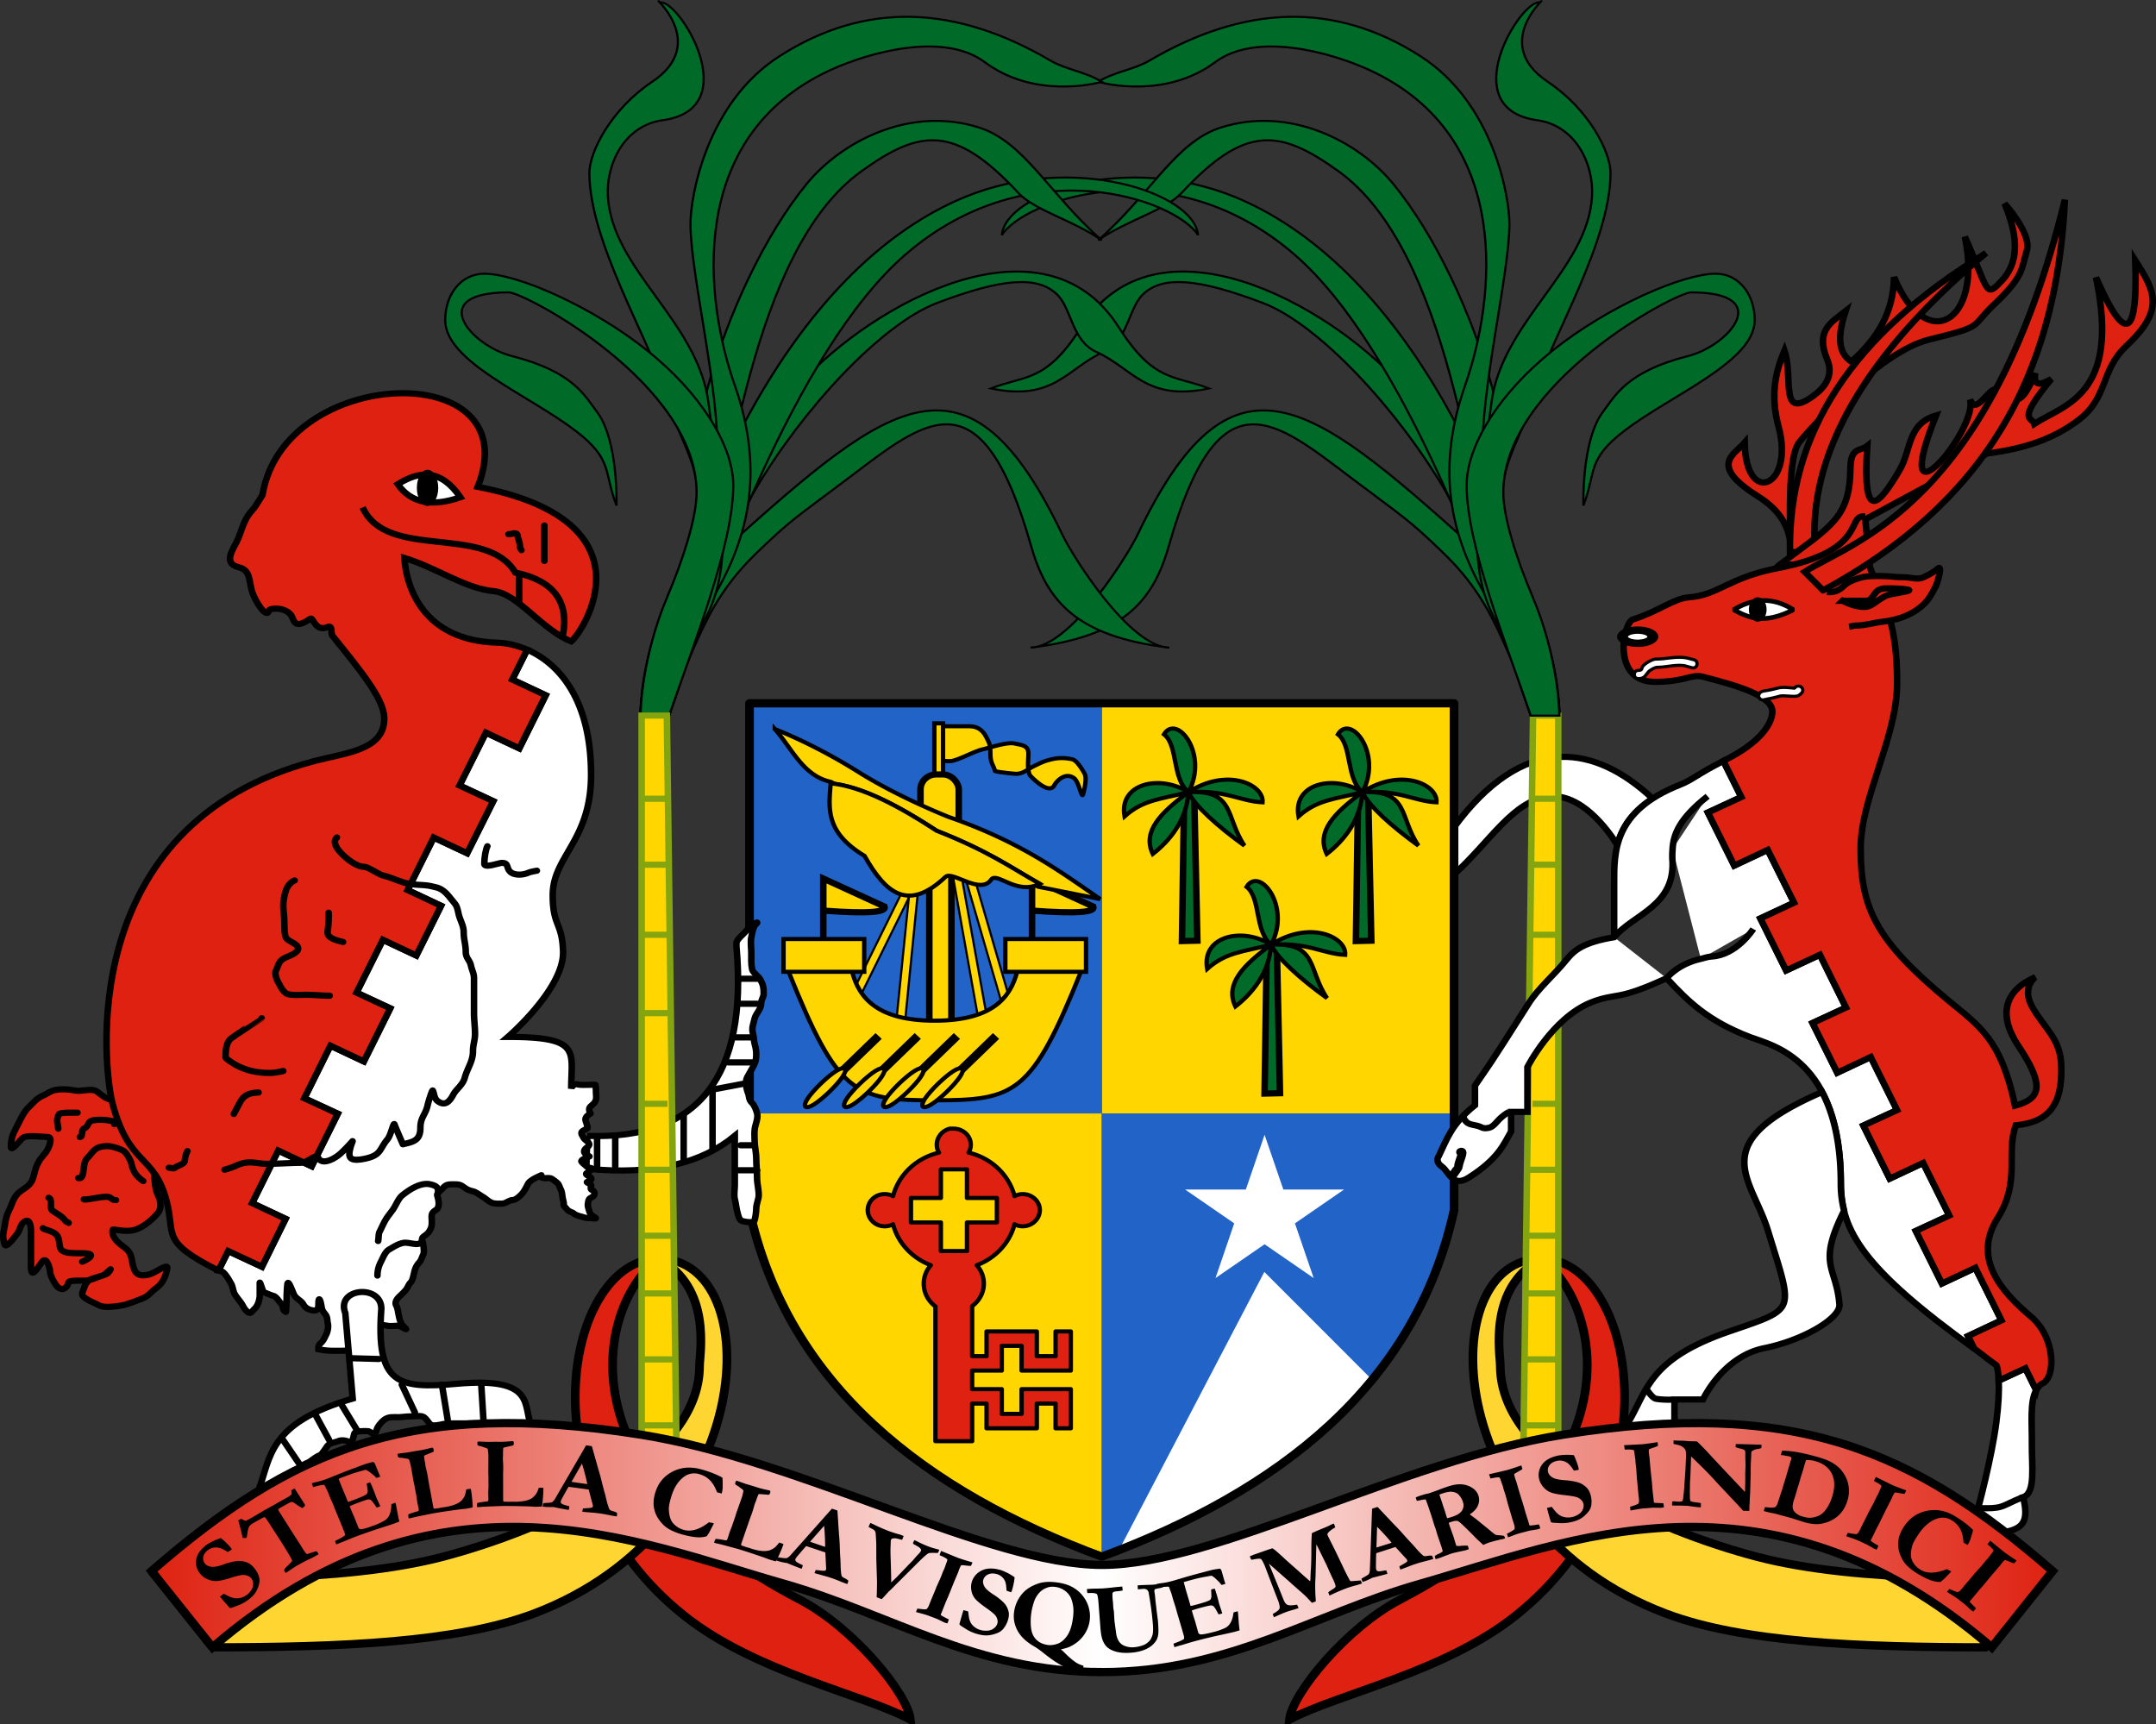
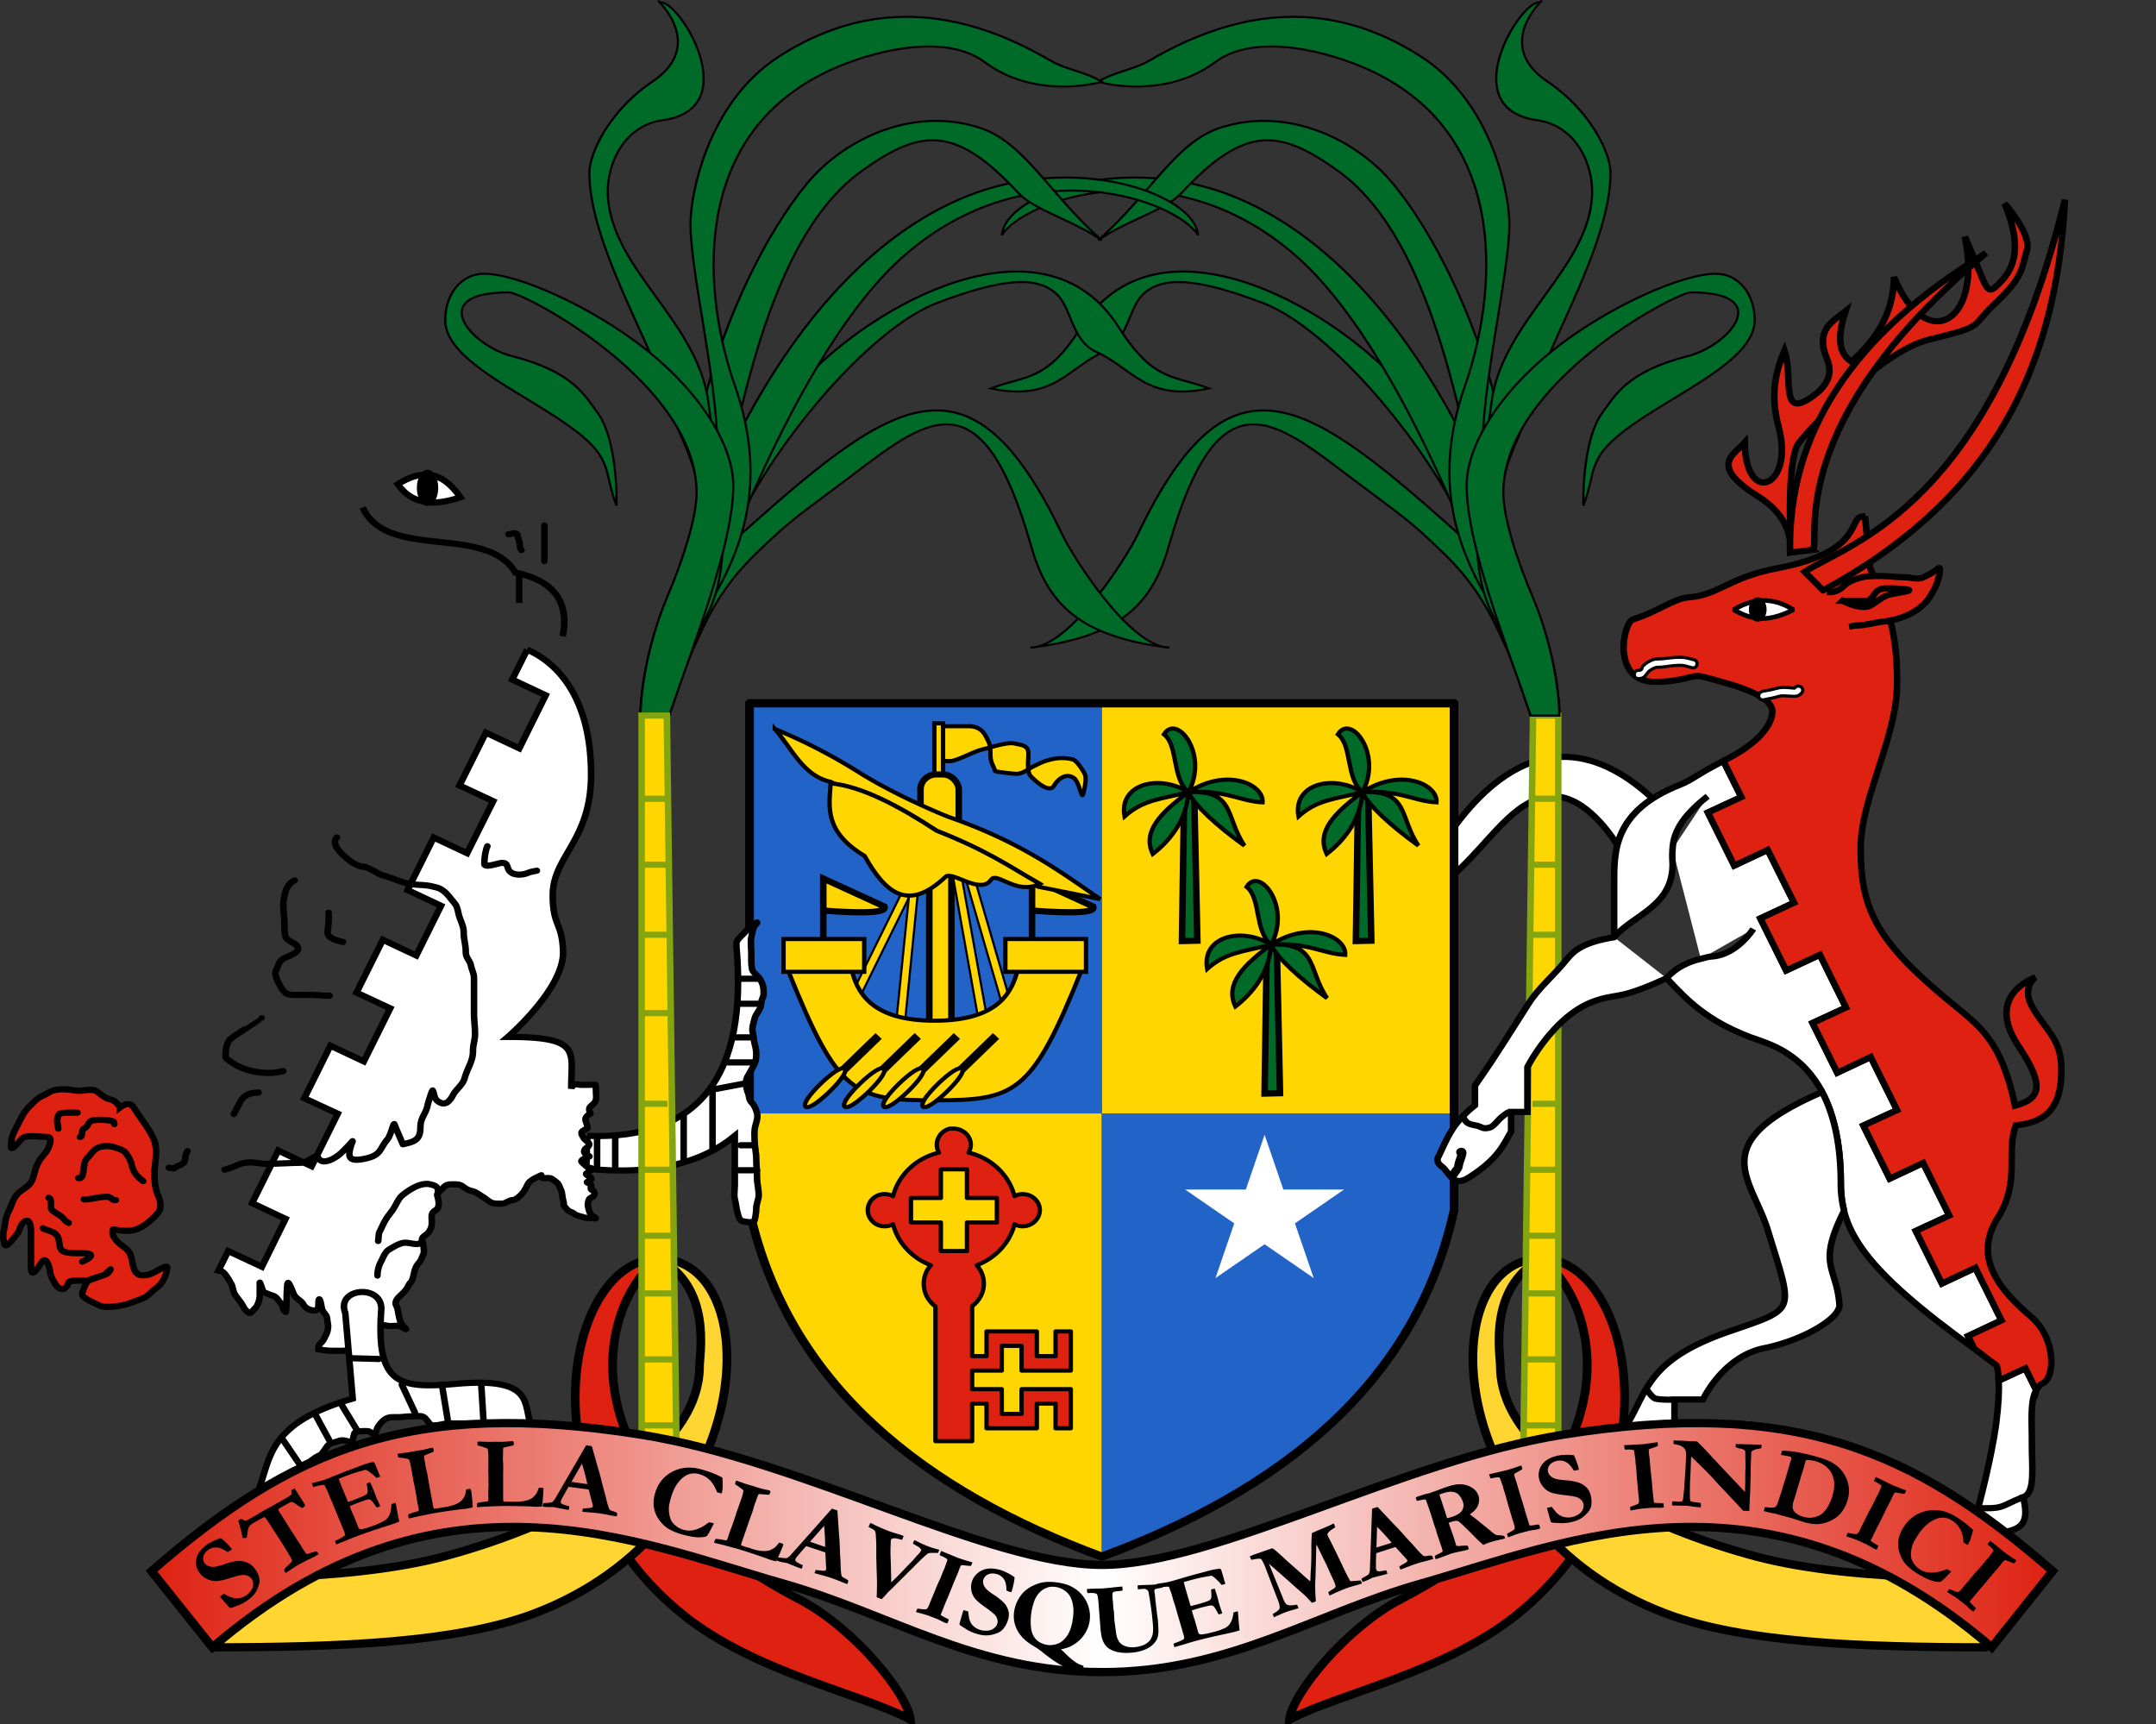
<svg xmlns="http://www.w3.org/2000/svg" xmlns:xlink="http://www.w3.org/1999/xlink" width="414.213" height="331.248">
  <rect width="100%" height="100%" fill="#333333" stroke="none" />
  <defs>
    <linearGradient id="a">
      <stop offset="0" style="stop-color:#de2110;stop-opacity:1" />
      <stop style="stop-color:#fff;stop-opacity:1" offset=".5" />
      <stop offset="1" style="stop-color:#de2110;stop-opacity:1" />
    </linearGradient>
    <linearGradient xlink:href="#a" id="e" gradientUnits="userSpaceOnUse" x1="120.884" y1="194.42" x2="340.457" y2="194.42" />
  </defs>
  <path style="fill:#fff;fill-opacity:1;fill-rule:evenodd;stroke:#000;stroke-width:.75;stroke-linecap:butt;stroke-linejoin:miter;stroke-miterlimit:4;stroke-opacity:1;stroke-dasharray:none" d="M283.103 98.52c-4.048.256-8.099 2.987-11.969 8.53v5.72c4.167-3.98 6.788-8.965 10.906-9.438 3.672-.421 6.718 3.944 7.875 5.875.48-1.966 1.57-3.92 4.063-5.625-3.45-3.396-7.01-5.175-10.563-5.063-.105.004-.206-.006-.312 0z" transform="matrix(1.671 0 0 1.584 -173.716 -10.648)" />
  <g transform="matrix(1.671 0 0 1.584 -2.212 -37.55)">
    <path d="M128 109h40.5v49.75H128V109z" style="fill:#ffd600;fill-opacity:1;fill-rule:evenodd;stroke:none" />
    <g style="fill:#006b29;fill-opacity:1" id="b">
      <path style="fill:#006b29;fill-opacity:1;fill-rule:evenodd;stroke:#000;stroke-width:.75;stroke-linecap:butt;stroke-linejoin:miter;stroke-miterlimit:4;stroke-opacity:1;stroke-dasharray:none" d="m137.471 120.063-.252 17.78 1.77-.045-.364-17.704-1.154-.031z" />
      <path style="fill:#006b29;fill-opacity:1;fill-rule:evenodd;stroke:#000;stroke-width:.5;stroke-linecap:butt;stroke-linejoin:miter;stroke-miterlimit:4;stroke-opacity:1" d="M137.966 119.778c-3.212 2.499-5.334 4.777-4.103 7.498 1.975-1.614 3.9-4.112 4.103-7.498zm-7.347 2.942c2.178-2.04 4.093-2.062 7.347-2.942-3.344-2.2-8.026-1.038-7.347 2.942zm7.347-2.942c2.36-4.622-1.346-9.575-2.815-7.012 1.653 1.347.89 5.355 2.815 7.012zm8.517 1.238c.183-2.15-4.053-4.279-8.517-1.238 4.246-.304 5.952 1.117 8.517 1.238zm-2.083 5.249c-2.232-3.471-1.027-6.755-6.434-6.487.688 1.641 3.41 4.193 6.434 6.487z" />
    </g>
    <use style="fill:#006b29;fill-opacity:1" height="256" width="256" transform="translate(20)" xlink:href="#b" />
    <use style="fill:#006b29;fill-opacity:1" xlink:href="#b" transform="translate(9.5 18.5)" width="256" height="256" />
    <path d="M87.5 109H128v49.75H87.5V109z" style="fill:#2163c6;fill-opacity:1;fill-rule:evenodd;stroke:none" />
    <g style="fill:#ffd600;fill-opacity:1">
      <path style="fill:#ffd600;fill-opacity:1;fill-rule:evenodd;stroke:#000;stroke-width:.5;stroke-linecap:butt;stroke-linejoin:miter;stroke-miterlimit:4;stroke-opacity:1;stroke-dasharray:none" d="M109.6 115.984c-.359 0-.391-4.195 0-4.195h3.147c.91 0 1.527.432 1.923 1.223.362.725.524.95.524 2.098 0 1.166.338 1.352.525 2.097.027.111 2.164.35 2.447.35.81 0 1.39-.607 1.923-.874.716-.358 1.118-.63 2.097-.874a4.782 4.782 0 0 1 2.448 0c.546.137 1.274 1.499 1.398 1.748.294.587-.084 2.086-.175 2.447-.177.708-.464-1.485-1.049-1.923-1.054-.79-2.043.417-2.272.874-.63 1.26-2.767-1.164-2.797-1.223-.343-.688-.175-1.804-.175-2.622 0-1.038-.794-1.03-1.573-1.224-.851-.213-2.733.465-3.67.7-1.03.257-2.46 1.139-3.497 1.398-.33.082-.864 0-1.223 0z" />
      <path style="fill:#ffd600;fill-opacity:1;fill-rule:evenodd;stroke:#000;stroke-width:.5;stroke-linecap:butt;stroke-linejoin:miter;stroke-miterlimit:4;stroke-opacity:1;stroke-dasharray:none" d="M108.75 111.438v6.812h1v-6.813h-1z" />
      <rect style="fill:#ffd600;fill-opacity:1;fill-rule:evenodd;stroke:#000;stroke-width:.75;stroke-linecap:round;stroke-linejoin:round;stroke-miterlimit:4;stroke-opacity:1;stroke-dasharray:none;stroke-dashoffset:1" width="4.401" height="11.472" x="107.155" y="117.632" ry="1.819" rx="1.819" />
      <path style="fill:#ffd600;fill-opacity:1;fill-rule:evenodd;stroke:#000;stroke-width:.25;stroke-linecap:butt;stroke-linejoin:miter;stroke-miterlimit:4;stroke-opacity:1;stroke-dasharray:none" d="M105.469 130.969 99 144.78l.906.438 6.469-13.813-.906-.437z" />
      <path style="fill:#ffd600;fill-opacity:1;fill-rule:evenodd;stroke:#000;stroke-width:.75;stroke-linecap:round;stroke-linejoin:round;stroke-miterlimit:4;stroke-opacity:1;stroke-dasharray:none;stroke-dashoffset:1" d="M108.171 128.713h2.539v19.971h-2.539z" />
      <path style="fill:#ffd600;fill-opacity:1;fill-rule:evenodd;stroke:#000;stroke-width:1px;stroke-linecap:butt;stroke-linejoin:miter;stroke-opacity:1" d="m102.342 149.352-4.324 4.417" />
      <path style="fill:#ffd600;fill-opacity:1;fill-rule:evenodd;stroke:#000;stroke-width:.25;stroke-linecap:butt;stroke-linejoin:miter;stroke-miterlimit:4;stroke-opacity:1;stroke-dasharray:none" d="m105.969 130.969-1.594 16.594 1 .093 1.563-16.594-.97-.093zM111.656 128.656l-.969.156 3.126 18.532 1-.156-3.157-18.532zM112.875 128.438l-.969.25 4.719 17.156.969-.281-4.719-17.125z" />
      <path style="fill:#ffd600;fill-opacity:1;fill-rule:evenodd;stroke:#000;stroke-width:.5;stroke-linecap:butt;stroke-linejoin:miter;stroke-miterlimit:4;stroke-opacity:1;stroke-dasharray:none" d="M91.97 141.5c5.68 14.926 7.531 15.656 16.813 15.656 9.283 0 11.164-.73 16.844-15.656h-7.344c-.784 3.283-2.973 6-9.5 6-6.526 0-8.715-2.717-9.5-6h-7.312z" />
      <g style="fill:#ffd600;fill-opacity:1" id="c">
        <path d="m102.342 149.352-4.507 4.603" style="fill:#ffd600;fill-opacity:1;fill-rule:evenodd;stroke:#000;stroke-width:1px;stroke-linecap:butt;stroke-linejoin:miter;stroke-opacity:1" />
        <path d="M97.469 153.594c-1 .656-2.64 2.328-3.281 3.344-.641 1.015-.282 1.375.718.718 1-.656 2.64-2.328 3.281-3.344.641-1.015.282-1.375-.718-.718z" style="fill:#ffd600;fill-opacity:1;fill-rule:evenodd;stroke:#000;stroke-width:.5;stroke-linecap:round;stroke-linejoin:round;stroke-miterlimit:4;stroke-opacity:1;stroke-dasharray:none" />
      </g>
      <use style="fill:#ffd600;fill-opacity:1" xlink:href="#c" transform="translate(4.5)" width="256" height="256" />
      <use style="fill:#ffd600;fill-opacity:1" height="256" width="256" transform="translate(9)" xlink:href="#c" />
      <use style="fill:#ffd600;fill-opacity:1" xlink:href="#c" transform="translate(13.5)" width="256" height="256" />
      <path style="fill:#ffd600;fill-opacity:1;fill-rule:evenodd;stroke:#000;stroke-width:.75;stroke-linecap:butt;stroke-linejoin:miter;stroke-miterlimit:4;stroke-opacity:1;stroke-dasharray:none" d="M95.98 137.857v-7.599l7.046 3.406c.234.658-1.688.901-7.046.484v3.709z" id="d" />
      <use style="fill:#ffd600;fill-opacity:1" xlink:href="#d" transform="translate(24)" width="256" height="256" />
      <path style="fill:#ffd600;fill-opacity:1;fill-rule:evenodd;stroke:#000;stroke-width:.5;stroke-linecap:butt;stroke-linejoin:miter;stroke-miterlimit:4;stroke-opacity:1;stroke-dasharray:none;stroke-dashoffset:1" d="M91.412 137.595h9.274v3.974h-9.274zM116.912 137.595h9.274v3.974h-9.274z" />
      <path style="fill:#ffd600;fill-opacity:1;fill-rule:evenodd;stroke:#000;stroke-width:.5;stroke-linecap:butt;stroke-linejoin:miter;stroke-miterlimit:4;stroke-opacity:1;stroke-dasharray:none" d="M90.406 112.125c1.984 2.358 3.234 5.675 6.438 6.406l.406.219c.028.004.066.027.094.031 3.437.523 7.451 2.768 11.687 5.688 5.959 2.479 8.399 4.377 11.844 6.437a3.494 3.494 0 0 1-.438.188l.25.156 7.126 1.5c-4.752-3.462-9.195-6.944-17.438-9.969 0 0-5.655-2.337-10.344-5.437-2.911-1.926-6.146-3.732-9.625-5.219z" />
      <path style="fill:#ffd600;fill-opacity:1;fill-rule:evenodd;stroke:#000;stroke-width:.5;stroke-linecap:butt;stroke-linejoin:miter;stroke-miterlimit:4;stroke-opacity:1;stroke-dasharray:none" d="M96.83 118.713c3.545.368 7.743 2.692 12.187 5.755 5.959 2.48 8.405 4.373 11.85 6.433-2.674 1.42-4.928-1.515-5.586-.508-1.24 1.896-4.469-1.114-5.248-.339-4.279 4.257-6.86 2.042-9.31-2.539-4.611-2.934-4.097-5.868-3.894-8.802z" />
    </g>
    <path d="M87.5 158.75v11.75c4.42 21.234 20.147 34.044 40.5 42v-53.75H87.5z" style="fill:#ffd600;fill-opacity:1;fill-rule:evenodd;stroke:none" />
    <path d="M110.531 160.594c-.853.21-1.5 1.021-1.5 1.937 0 .353.086.684.25.969a7.222 7.222 0 0 0-5.281 5.281 1.93 1.93 0 0 0-.969-.25 1.932 1.932 0 0 0-1.937 1.938c0 1.074.863 1.969 1.937 1.969.353 0 .684-.086.969-.25.555 2.27 2.203 4.115 4.344 4.968a3.45 3.45 0 0 0-.813 2.25c0 1.114.525 2.114 1.344 2.75V198.5h4.219v-4.563h1.656v3h5.781v-3h2.156v3h1.75v-4.75h-5.656v3H116.5v-3h-3.406v-2.25h3.406v-3h2.281v3H124.438v-4.75h-1.75v3h-2.157v-3h-5.781v3h-1.656v-6.062c.81-.638 1.344-1.62 1.344-2.719a3.45 3.45 0 0 0-.813-2.25c2.14-.853 3.789-2.697 4.344-4.969.28.157.593.25.937.25a1.985 1.985 0 0 0 1.969-1.968c0-1.075-.894-1.938-1.969-1.938-.344 0-.657.093-.937.25a7.222 7.222 0 0 0-5.281-5.281c.156-.28.25-.625.25-.969 0-1.074-.895-1.937-1.97-1.937h-.405c-.014.003-.018-.003-.032 0zm-1.031 4.937h3V169h3.438v2.969H112.5v3.469h-3v-3.47h-3.438V169h3.438v-3.469z" style="fill:#de2110;fill-opacity:1;fill-rule:evenodd;stroke:#000;stroke-width:.5;stroke-linecap:round;stroke-linejoin:round;stroke-miterlimit:4;stroke-opacity:1;stroke-dasharray:none;stroke-dashoffset:1" />
    <path d="M128 158.75v53.75c20.353-7.956 36.08-20.766 40.5-42v-11.75H128z" style="fill:#2163c6;fill-opacity:1;fill-rule:evenodd;stroke:none" />
    <path transform="matrix(.906 0 0 .906 13.787 15.977)" d="m146.723 160.443 2.381 7.326h7.704l-6.233 4.529 2.38 7.327-6.232-4.528-6.233 4.528 2.38-7.327-6.232-4.528h7.704l2.381-7.327z" style="fill:#fff;fill-opacity:1;fill-rule:evenodd;stroke:none" />
-     <path d="m146.688 177.969-16.72 33.75c11.865-4.897 22.039-11.538 29.126-20.656l-12.406-13.094z" style="fill:#fff;fill-opacity:1;fill-rule:evenodd;stroke:none" />
  </g>
  <path style="fill:none;stroke:#000;stroke-width:1;stroke-linecap:square;stroke-linejoin:round;stroke-miterlimit:4;stroke-opacity:1;stroke-dasharray:none;stroke-dashoffset:1" d="M190.134 92.02v61.5c4.42 21.233 20.147 34.044 40.5 42 20.354-7.956 36.08-20.767 40.5-42v-61.5h-81z" transform="matrix(1.671 0 0 1.584 -173.716 -10.648)" />
  <path d="M68.836 161.47c12.848.498 18.471-7.262 17.161-22.946v-.474c0-.283.56-.845.759-1.043.283-.283.566-.66.853-.948.204-.204 1.202-.823.569-.19-.274.274-.425 1.272-.474 1.518-.116.579 0 1.306 0 1.896 0 .67-.035 1.342.095 1.991.08.406.75.837.948 1.233.335.67.379.976.379 1.706 0 .52-.285.626-.285 1.233 0 .64-.646 1.243-.758 1.801-.137.686-.366 1.096-.19 1.802.114.456.11.91.19 1.232.117.47.19.754.19 1.328 0 .695-.098.953-.38 1.517-.235.47-.435.775-.663 1.233-.268.534-.075 1.471.094 1.896.167.416.05.807.475 1.232.262.263.477.866.568 1.233.124.495-.083 1.094-.19 1.517-.176.706-.094 1.16-.094 1.802 0 .662.19 1.44.19 2.18 0 .802.094 1.486.094 2.37 0 .683.19 1.299.19 2.087 0 .487-.284 1.036-.284 1.611 0 .424-.089 1.018-.19 1.423-.1.4-1.147.163-1.422.094-.371-.092-.481-.786-.57-1.137-.134-.54-.146-.967-.284-1.517-.123-.495 0-1.19 0-1.707v-5.973c-3.694 3.204-9.078 4.818-17.066 3.982l.095-3.982z" style="fill:#fff;fill-opacity:1;fill-rule:evenodd;stroke:#000;stroke-width:.75;stroke-linecap:butt;stroke-linejoin:miter;stroke-miterlimit:4;stroke-opacity:1;stroke-dasharray:none" transform="matrix(1.671 0 0 1.584 -2.212 -37.55)" />
  <path d="M69.973 161.564v3.698M72.06 161.66v3.507M79.929 158.91v5.499M83.247 156.065v6.922M86.471 142.412h1.991M86.281 145.446h2.086M85.807 149.523H87.8M85.049 152.557h3.034M86.471 162.607h1.612M86.281 165.641h2.086M86.945 155.117l-3.792.759" style="fill:none;stroke:#000;stroke-width:.75;stroke-linecap:round;stroke-linejoin:round;stroke-miterlimit:4;stroke-opacity:1;stroke-dasharray:none" transform="matrix(1.671 0 0 1.584 -2.212 -37.55)" />
  <path d="m61.938 102.5-1.72 3.625 3.844 1.906-3.03 6.438-3.844-1.906-3.032 6.406 3.875 1.906-3 6.313-3.843-1.907-3 6.375 3.843 1.906-2.843 6.032-3.844-1.906-3.032 6.406L46.188 146l-3.032 6.438-3.843-1.907-3 6.375 3.843 1.875-3 6.375-3.843-1.906-3 6.375 3.843 1.906-2.718 5.813-3.875-1.906-1.125 2.375c.106.026.206.036.312.062.431.108.979 1.212 1.156 1.531.162.292.225.887.375 1.188.173.345.529.777.782 1.156.214.322.307.651.593.938.505.505.538.15.969-.282.366-.366.563-1.107.563-1.625v-1.469c0-.273.314.833.406 1.063.024.06 1.015.465 1.156.5.365.091.666.697.844.875.416.416.092.812.593 1.063.034.016.094-1.583.094-1.75 0-.541.066-1.544.094-1.657.126-.503.55.911.781 1.375.225.45.806.644 1.063 1.156.16.32.49.56.875.657.729.182.843-.11.843-.75 0-.937.209-.533.313.093.11.663.113.682.469 1.157.286.382.216.801.281 1.062.118.472-.004 1.071-.188 1.438-.208.417-.243.65-.656 1.062-.238.238-.218.373-.218.688l.312.062c.402.083.951.125 1.281.125h1.125c.548 0 .708-.093 1.125-.344.263-.157.352-.632.5-.78.236-.236.152-.59.344-.782.223-.223.375-.438.563-.625.358-.359.716-.625 1.28-.625.495 0 .952.034 1.407.125.367.073.81 0 1.188 0 .205 0 .589.248.78.344.464.231-.17-.219-.343-.563-.22-.44-.241-.612-.344-1.125-.079-.394-.099-.76-.281-1.125-.23-.46.215-.933.406-1.125.304-.304.497-.486.719-.781.237-.316.283-.627.563-.906.167-.168.305-.808.343-1 .129-.643.268-.99.625-1.407.225-.261.311-.653.438-.906.171-.343.048-1.008 0-1.344-.07-.482-.287-.628.125-.937.44-.33.538-.482.718-.844.154-.306.157-.59.157-.969 0-.447-.105-.832.187-1.125.318-.317.457-.232.563-.656.118-.474-.03-.96-.125-1.344-.07-.278.513-.694.625-.843.369-.492.64-.5 1.281-.5.708 0 .8.076 1.281.437.284.213.484.3.907.406.38.096.789.455 1.124.657.386.23.745.67 1.188.781.363.09.702.062 1.063.062.38 0 .82-.437 1.218-.437.36 0 .946-.605 1.125-.844.26-.345.44-.754.625-1.125.148-.295.609-.585 1-.781 1.173-.587-.056.034.5-.125.105.418.906.054 1.25.312.282.212.427.303.656.532.163.162.242.513.344.718.19.382.162.714.25 1.157.063.313.147.536.094.75-.016.065.377.533.469.625.214.214.543.262.687.406.183.183.595.313.844.375.306.076.457.187.938.187.528 0 1.11.179.5-.187a1.082 1.082 0 0 1-.5-.688c-.105-.419-.198-.563-.126-1 .054-.32.1-.47.344-.593.37-.186.478-.451.344-.719-.162-.323-.475-.131-.344-.656.075-.3-.283-.315-.469-.5-.075-.076 1.022-.25.188-.75-.57-.343-.164-.305.219-.688.42-.42-.121-.152-.469-.5-.235-.235-.375-.312-.563-.562-.157-.21.787-.595.907-.625.084-.021-1.175-.424-.281-1.094.635-.477-.078-.738-.344-1.094-.067-.088-.1-.186-.156-.281-.37-.615.087-.613.562-.969.071-.053-.187-.778-.219-.906-.108-.432.27-.656.563-.875.004-.003-.337-.507 0-.844.312-.312.522-.433.625-.844.066-.265 0-.66 0-.937 0-.325-.03-.716-.063-.844-.007-.03-.835 0-.906 0-.424 0-.834.026-1.188-.062-.244-.061-.614.145-.687.531 0-4.547 1.236-6.281-7.281-6.281 0 0 6.467-5.866 6.343-10.344-.099-3.596-1.187-3.023-1.187-6.844 0-4.741 4.394-6.581 4.406-14.562.014-9.285-3.77-13.582-7.344-15.219z" style="fill:#fff;fill-opacity:1;fill-rule:evenodd;stroke:#000;stroke-width:.75;stroke-linecap:butt;stroke-linejoin:miter;stroke-miterlimit:4;stroke-opacity:1;stroke-dasharray:none" transform="matrix(1.671 0 0 1.584 -2.212 -37.55)" />
  <path d="M15.118 158.012c-.33-.489-.56-.868-1.29-1.014-.403-.081-1.09-.702-1.384-.922-.567-.426-1.775.032-2.396-.092-1.124-.225-2.286-.27-3.042.184l-.461.276c-.118.071-.246.123-.369.185-.707.353-1.068.884-1.567 1.383-.593.593-.992 1.615-1.383 2.396-.44.88-.645 1.39-.645 2.397 0 .67 1.074-.859 1.383-1.106.457-.366 2.355-.092 2.857-.092.599 0 .153 1.17 0 1.474-.316.634-.728.904-1.014 1.475l-.184.37c-.296.592-.394 1.524-.645 2.027-.364.727-1.044.952-1.567 1.475-.576.576-.725 1.448-1.106 2.212-.33.658-.408 1.67-.554 2.397-.136.68-.024 1.1.093 1.567.159.637 1.274-1.024 1.475-1.29.314-.42.309-.955.645-1.291.75-.75.922.284.922 1.014v4.333c0 1.647.876-.094 1.29-.646.557-.742.922 1.03.922 1.29 0 .404.546 1.469.83 1.752.58.58 1.108.177 1.29-.553.06-.24 1.572-.184 1.844-.184.746 0 1.463-.481 2.12-.645.264-.067 1.41-1.42.553-.277-.164.22-1.728.634-1.936.737-.7.35-.746.99-1.014 1.66-.248.62 1.518 1.257 1.844 1.475.597.397 1.821.187 2.489.092.855-.122 1.902-.614 2.673-.922.563-.225.927-.787 1.475-1.198.81-.608 1.109-1.488 1.29-2.397.147-.734-1.394.556-2.12.737-1.245.312-1.64-.181-1.843-1.198-.216-1.076-.17-1.51-1.107-2.212-.884-.664-1.367-1.353-1.198-2.028.034-.136 1.484.365 2.581 0 1.001-.334 2.063-1.306 2.673-2.12.37-.494.237-1.464 0-1.936-.366-.734-.46-1.851-.46-2.674 0-1.358.358-2.354.092-3.687-.257-1.283-1.859-3.321-2.49-4.424-.399-.7-1.149-.334-1.566 0z" style="fill:#de2110;fill-opacity:1;fill-rule:evenodd;stroke:#000;stroke-width:.75;stroke-linecap:butt;stroke-linejoin:miter;stroke-miterlimit:4;stroke-opacity:1;stroke-dasharray:none" transform="matrix(1.671 0 0 1.584 -2.212 -37.55)" />
-   <path d="M47.031 71.406c-6.623.24-14.302 4.42-15.531 12.344L30.75 85c-.214.357-.5.667-.75 1-.73.973-1.015 2.529-1.5 3.5-.526 1.052-1.461 2.572.25 3 1.337.334 1.189 1.506 1.5 2.75.332 1.33 1.755 3.612 2 2.5.06-.274 1.705-.485 2.5.5.4.495.252 1.975 2.25.5.343-.253.554 1.663 2 1 .578-.265.381.762.5 1 3.266 4.283 5.943 7.677 6 10 .096 3.93-4.384 4.248-8 5.25-27.71 7.68-24.232 37.543-23.25 41.5 1.903 7.667 4.744 6.126 6.188 11.719 1.111 4.308-.799 4.958 5.937 8.562.023.006.04.026.063.031l1.125-2.375 3.875 1.907 2.718-5.813-3.843-1.906 3-6.375 3.843 1.906 3-6.375-3.843-1.875 3-6.375 3.843 1.906L46.188 146l-3.876-1.906 3.032-6.407 3.843 1.907 2.844-6.032-3.843-1.906 3-6.375 3.843 1.906 3-6.312-3.875-1.906 3.032-6.407 3.843 1.907 3.032-6.438-3.844-1.906 1.718-3.625c-1.216-.557-2.4-.814-3.406-.844-8.588-.254-10.493-6.752-10.718-10.281 3.684 1.18 7.023 3.728 10.28 4.031 2.71.252 5.6 4.739 8.907 6.094 1.29-1.098 9.883-14.567-10.75-18.75 2.971-7.886-2.596-11.584-9.219-11.344z" style="fill:#de2110;fill-opacity:1;fill-rule:evenodd;stroke:#000;stroke-width:.75;stroke-linecap:butt;stroke-linejoin:miter;stroke-miterlimit:4;stroke-opacity:1;stroke-dasharray:none" transform="matrix(1.671 0 0 1.584 -2.212 -37.55)" />
  <path d="M43.018 85.246c2.77 6.513 14.177 1.949 17.558 7.9 4.35.963 6.244 3.487 5.443 7.726M61.015 93.322v3.512" style="fill:none;stroke:#000;stroke-width:.75;stroke-linecap:butt;stroke-linejoin:miter;stroke-miterlimit:4;stroke-opacity:1;stroke-dasharray:none" transform="matrix(1.671 0 0 1.584 -2.212 -37.55)" />
  <path d="M59.786 88.494c.244.06 1.054-.41 1.054.263 0 .107.263.762.263 1.141 0 .348.096.368.175.527M63.912 87.44v4.302" style="fill:none;stroke:#000;stroke-width:.75;stroke-linecap:round;stroke-linejoin:round;stroke-miterlimit:4;stroke-opacity:1;stroke-dasharray:none" transform="matrix(1.671 0 0 1.584 -2.212 -37.55)" />
  <path d="M47.056 82.436c1.552 2.344 4.01 2.748 7.2 1.58-2.267-3.474-4.701-3.232-7.2-1.58z" style="fill:#fff;fill-opacity:1;fill-rule:evenodd;stroke:#000;stroke-width:.75;stroke-linecap:butt;stroke-linejoin:miter;stroke-miterlimit:4;stroke-opacity:1;stroke-dasharray:none" transform="matrix(1.671 0 0 1.584 -2.212 -37.55)" />
  <path d="M51.71 82.875c0 1.212-.551 2.195-1.23 2.195-.679 0-1.229-.983-1.229-2.195 0-1.212.55-2.195 1.23-2.195.678 0 1.228.983 1.228 2.195z" style="fill:#000;fill-opacity:1;fill-rule:evenodd;stroke:none" transform="matrix(1.671 0 0 1.584 -2.212 -37.55)" />
  <path d="M57.363 126.34c-.195.375-.356 1.373-.356 2.134 0 .566 1.723-.118 2.015-.118.832 0 .48.598.948 1.066.536.536 1.581.395 2.134.119.198-.1.857-.215.948-.237M39.111 134.4c.028.395 0 1.537-.118 2.252-.148.885 1.205 1.14 1.777 1.304M31.407 147.2c-.001.009-3.391 2.254-3.674 2.607-.435.544-.474 1.455-.474 2.134 0 .187 1.111.91 1.422 1.066 1.119.56 2.196.83 3.675.83.482 0 1.113-.13 1.54-.237M35.2 130.489c-.426.175-.877.665-1.067 1.422-.137.55-.237 1.022-.237 1.66 0 .658.119 1.15.119 1.896 0 .618.008 1.335.118 1.777.165.66 1.137.732 1.423 1.304.33.66-1.11 1.147-1.423 1.304-.837.418-.761.93-1.066 1.54-.261.523.217 1.384.355 1.66.234.468.297.652.711 1.067.382.382 1.744.237 2.37.237.95 0 1.807.118 2.727.118M31.052 156.207c-.875.042-1.634.186-2.133 1.186l-.712 1.422M22.874 163.319c-.623 1.245.242 1.278-1.304 1.896-.051.02-.079.079-.118.118-.168.168-.474 0-.711 0" style="fill:none;stroke:#000;stroke-width:.75;stroke-linecap:round;stroke-linejoin:round;stroke-miterlimit:4;stroke-opacity:1;stroke-dasharray:none" transform="matrix(1.671 0 0 1.584 -2.212 -37.55)" />
  <path d="M40.06 125.274c-.736.735.497 1.92.829 2.252.493.493 1.52 1.304 2.252 1.304.52 0 1.7.929 2.252 1.066.877.22 1.862.733 2.726.948.97.243 1.911.123 2.844.356l.474.119c.73.182 1.192.68 1.66 1.303.648.865.715.736.947 1.897.154.766.593 1.422.593 2.251 0 .893.237 1.484.237 2.37 0 .776.46.995.593 1.66.118.593.355.967.355 1.54V146.608c0 .797.119 1.662.119 2.49 0 .788-.237 1.25-.237 2.133 0 1.197-.673 2.099-.948 3.2-.213.852-.99 1.387-1.304 2.014-.428.857-.942 1.457-1.778.83-.463-.348-.394-.907-.593-1.304-.065-.131-.514 1.386-.592 1.778-.232 1.162-.83 1.464-.83 2.726 0 1.568-.808 1.713-2.015 2.015-.003 0-.906-2.205-.948-2.37-.12-.479-.398 1.238-.83 1.777-.95 1.188-.668 1.96-2.725 2.37-1.584.317-1.834-.133-1.541-1.303.32-1.282.676-1.15-1.067.593-.62.62-2.127 1.552-2.607.592-.308-.616-1.1.593-2.133.593-.999 0-2.559.118-3.793.118-1.225 0-2.05-.515-3.556.237a7.69 7.69 0 0 1-1.303.474M51.674 168.454c.083-.718-.128-.92-.87-1.106-1.13-.283-2.48.693-3.239 1.343-.476.408-.758 1.327-1.185 1.897-.136.18-.263.368-.395.553-.496.694-.692 1.305-1.027 1.975-.13.26-.087.824-.158 1.106M49.778 174.301c-.32.638-1.442-.015-2.134.158-.63.158-.986.434-1.58.79-.472.284-.727 1.06-.948 1.502a3.67 3.67 0 0 0-.395 1.659M8.02 160.593c-.085-.861-.262-1.044.092-1.752.107-.213 1.428-.184 1.66-.184h.46M10.509 161.607c.37 0 .128-.848.46-1.014.635-.318.36-.89 1.107-1.014.641-.107 1.512-.06 2.12.092.323.08.172.23.276.369M10.324 166.584c.842.21.4-1.783 1.014-2.396.517-.518.748-1.178 1.567-1.383.833-.208 1.462-.024 2.213.276.127.051.246.123.368.185.35.175.866 1.194.922 1.475.216 1.077.584 1.613 1.383 2.212M10.97 169.165c.203.153 2.325-.454 2.857-.276.402.134.342.369.83.369M6.914 168.981c.516.172.025 1.24.46 1.567.526.394 1.03.635 1.383 1.106.253.338.228.182.461.369M6.268 172.668c.144.192 1.195.334 1.567.83.406.54.236 1.208.461 1.66.421.841 2.655.38 3.319.644.6.24-.694.888-.83.922" style="fill:none;stroke:#000;stroke-width:.75;stroke-linecap:round;stroke-linejoin:round;stroke-miterlimit:4;stroke-opacity:1;stroke-dasharray:none" transform="matrix(1.671 0 0 1.584 -2.212 -37.55)" />
  <path style="fill:#de2110;fill-opacity:1;fill-rule:evenodd;stroke:#000;stroke-width:1px;stroke-linecap:butt;stroke-linejoin:miter;stroke-opacity:1" d="M175.592 219.65c-8.208 6.9-20.599 9.544-26.017 12.615.332-3.179 6.558-11.162 12.719-14.545 27.614-15.165 23.283-35.747 16.242-41.357 10.501 0 15.96 27.396-2.944 43.287z" transform="matrix(1.671 0 0 1.584 -2.212 -37.55)" />
  <path d="m229.823 223.5 7-9.25c-3.64 1.111-22.03 1.45-33.498-1.735-11.507-3.197-29.506-11.372-29.506-23.168 0-1.441-1.46-9.503 4.717-12.984-12.503 0-11.735 32.636 14.306 43.037 8.821 3.522 22.276 4.1 36.98 4.1z" style="fill:#ffd631;fill-opacity:1;fill-rule:evenodd;stroke:#000;stroke-width:1px;stroke-linecap:butt;stroke-linejoin:bevel;stroke-opacity:1" transform="matrix(1.671 0 0 1.584 -2.212 -37.55)" />
  <path d="M207.27 90.987c.021-3.304-1.267-5.386-3.903-7.136-5.629-3.737-2.623-5.031-1.45-6.466.103 7.856 5.756 5.366 3.903-1.896-.948-3.714-.433-6.522.67-9.254 1.063 3.326-.64 8.55 3.344 5.463 1.294-1.002 2.345-2.424 1.573-4.384-1.384-3.51.422-4.488 2.106-5.873-1.185 3.805-.504 5.276.67 6.132 2.995-2.832 4.843-5.959 4.905-10.257 3.715 9.503 10.222 5.434 8.14-4.906 2.813 6.663 2.308 7.516 4.236 5.352 2.356-2.646 1.582-6.12.335-9.366 1.316 1.565 3 4.187 2.564 5.686-.665 2.29-.312 3.107-3.79 6.578-2.791 2.785-.93 2.55-7.471 4.237-5.448 1.405-13.441 10.465-14.94 12.488-1.578 2.128-.892 13.602-.892 13.602z" style="fill:#de2110;fill-opacity:1;fill-rule:evenodd;stroke:#000;stroke-width:.75;stroke-linecap:butt;stroke-linejoin:miter;stroke-miterlimit:4;stroke-opacity:1;stroke-dasharray:none" transform="matrix(1.671 0 0 1.584 -2.212 -37.55)" />
  <path d="m235.438 192.313-1.25-2.657-3.063 1.5c.049 1.175-.014 2.878-.281 5.063-.534 4.37-2.125 10.531-2.125 10.531s.015 2.939 1.344 2.906c4.146-.104 4.522-1.423 3.875-4.375 1.457-.514.97-3.727 1-6.531.024-2.384-.252-5.041.5-6.438z" style="fill:#fff;fill-opacity:1;fill-rule:evenodd;stroke:#000;stroke-width:.75;stroke-linecap:butt;stroke-linejoin:miter;stroke-miterlimit:4;stroke-opacity:1;stroke-dasharray:none" transform="matrix(1.671 0 0 1.584 -2.212 -37.55)" />
  <path d="m209.773 90.39-2.646.345c-.274-14.472 7.177-26.47 22.542-36.342-23.389 20.592-19.03 34.948-19.896 35.997z" style="fill:#de2110;fill-opacity:1;fill-rule:evenodd;stroke:#000;stroke-width:.75;stroke-linecap:butt;stroke-linejoin:miter;stroke-miterlimit:4;stroke-opacity:1;stroke-dasharray:none" transform="matrix(1.671 0 0 1.584 -2.212 -37.55)" />
-   <path d="M205.843 92.27c6.06-4.815 8.152-5.674 8.233-11.818.034-2.561 1.147-1.998 1.936-2.664-.587 9.65 1.339 7.154 3.716 2.932 1.366-2.427.862-5.599 4.193-6.63-5.593 14.726 4.943 1.62 3.903-1.952.69 2.106 2.178-1.539 3.038-1.198 1.45.576 2.438 3.399 4.46-1.986-.246 1.792.75 1.35 1.85.72-4.075 5.238-2.218 4.544-1.952 5.443 3.35-2.33 9.963-3.384 7.087-17.77 2.943 7.096 4.853 8.597 4.52-2.054 2.23 3.703 3.474 5.915-1.027 10.374-3.001 2.973-2.08 6.226-5.444 8.936-3.008 2.423-6.373 3.53-10.58 4.11l-8.628 4.93-5.958 3.39c-3.218 7.139-6.381 4.653-9.347 5.238z" style="fill:#de2110;fill-opacity:1;fill-rule:evenodd;stroke:#000;stroke-width:.75;stroke-linecap:butt;stroke-linejoin:miter;stroke-miterlimit:4;stroke-opacity:1;stroke-dasharray:none" transform="matrix(1.671 0 0 1.584 -2.212 -37.55)" />
  <g style="stroke-width:.75;stroke-miterlimit:4;stroke-dasharray:none">
    <path d="M75.095 199.466v-88.973h2.899l1.115 89.42-4.014-.447z" style="fill:#ffd600;fill-opacity:1;fill-rule:evenodd;stroke:#84a510;stroke-width:.75;stroke-linecap:butt;stroke-linejoin:miter;stroke-miterlimit:4;stroke-opacity:1;stroke-dasharray:none" transform="matrix(-1.671 0 0 1.584 424.857 -37.55)" />
    <path d="M75.11 120.58h2.96M75.11 128.58h2.96M75.11 137.08h2.96M75.11 146.58h2.96M75.11 157.58h2.96" style="fill:none;stroke:#84a510;stroke-width:.75;stroke-linecap:butt;stroke-linejoin:miter;stroke-miterlimit:4;stroke-opacity:1;stroke-dasharray:none" transform="matrix(-1.671 0 0 1.584 424.857 -37.55)" />
    <path style="fill:none;stroke:#84a510;stroke-width:.75;stroke-linecap:square;stroke-linejoin:miter;stroke-miterlimit:4;stroke-opacity:1;stroke-dasharray:none" d="M75.556 165.58H78.2M75.61 173.58h2.96M75.61 180.58h2.96M75.61 188.58h2.96M75.61 196.58h2.96" transform="matrix(-1.671 0 0 1.584 424.857 -37.55)" />
  </g>
  <path d="M193.625 126.688c.095-1.77.775-3.707 4.031-6.407m-4.031 6.406c-.02.367-.049.739-.031 1.094.49 5.786-4.44 6.757-6.688 9.594-3.421.612-4.529 1.493-5.468 2.719-1.523 1.986-3.227 3.431-4.375 5.344-4.892 8.141-4.405 7.223-6.157 9.937v2.375c-2.716 2.277-3.245 4.18-4.156 6.156 0 0-.515.63.344 1.281.86.652 1.227 2.595 3.094 1.344 3.433-2.3 4.012-4.02 4.875-5.594v-2.375h1.875v-5.437s2.83-5.88 7.25-7.813c1.836-.802 2.874-.675 4.5-1.187 1.914-.603 4.25-1.781 4.25-1.781s1.25-1.715 3.937-2.344m6.031-3.625s-1.882 3.164-4.781 3.344c-.49.03-.835.184-1.25.281m-3.937 2.344c2.36 2.672 4.59 5.129 9.625 7.156 2.499 1.007 10.406 2.614 10.406 17.75 0 5.782 2.664 10.377 15.344 20.031l-.72-1.531 3.845-1.906-3-6.375-3.844 1.906-3-6.375 3.844-1.875-3-6.375-3.844 1.906-3.031-6.437 3.875-1.875-3.032-6.438-3.843 1.906-2.844-6.03 3.844-1.876-3-6.406-3.875 1.906-2.97-6.312 3.876-1.906-3.031-6.407-3.844 1.906-3.031-6.437 3.843-1.875L199.47 116c-2.893 1.528-3.56 2.291-4.969 2.875-7.728 3.205-7.594 8.172-7.594 11.969v6.531" style="fill:#fff;fill-opacity:1;fill-rule:evenodd;stroke:#000;stroke-width:.75;stroke-linecap:butt;stroke-linejoin:miter;stroke-miterlimit:4;stroke-opacity:1;stroke-dasharray:none" transform="matrix(1.671 0 0 1.584 -2.212 -37.55)" />
  <path style="fill:none;stroke:#000;stroke-width:1px;stroke-linecap:round;stroke-linejoin:miter;stroke-opacity:1" d="M169.244 163.437c.535-.267-.237 1.18-.237 1.778 0 .088-.553.869-.592.948" transform="matrix(1.671 0 0 1.584 -2.212 -37.55)" />
  <path style="fill:none;stroke:#000;stroke-width:.75;stroke-linecap:butt;stroke-linejoin:miter;stroke-miterlimit:4;stroke-opacity:1;stroke-dasharray:none" d="M169.6 159.289c.37.806.793.761 1.54.948.605.151.615.439 1.423.237.45-.112.903-.784 1.185-1.067.324-.323.728-.66 1.067-.83M233.824 205.318c-.32.126-1.337.618-1.918.909-.715.357-1.34.403-2.12.403h-1.01" transform="matrix(1.671 0 0 1.584 -2.212 -37.55)" />
  <path d="M215.75 86.344c-2.211-.27.466 4.175-10.094 6.281-5.504 1.098-6.805 3.275-10.144 3.526-1.779.133-3.418 1.671-6.387 2.662-1.154.192-2.631 7.593 2.469 7.593 3.485 0 4.184-.977 5.5-.625 4.821 1.292 8.147 2.513 8 4.375-.11 1.388-1.354 3.599-5.531 5.781-.059.031-.038.033-.094.063l2.062 4.375-3.843 1.875 3.03 6.438 3.845-1.907 3.03 6.406-3.874 1.907 2.969 6.312 3.875-1.906 3 6.406-3.844 1.875 2.844 6.031 3.843-1.906 3.032 6.438-3.875 1.875 3.03 6.437 3.845-1.906 3 6.375-3.844 1.875 3 6.375 3.844-1.906 3 6.375-3.844 1.906.719 1.531c.93.71 1.484 1.232 2.53 2 .073.053.233.7.282 1.875l3.063-1.5 1.25 2.656c.185-.343.38-.654.718-.812 1.498-.697 1.567-5.51-1.312-8.094-3.508-3.148-6.75-7.098-3.844-11.969 2.685-4.5.903-7.86 2.094-11.25 3.564-.353 5.401-2.242 5.219-7.25-.082-3.245-1.925-4.493-3.313-7.062-1.316-2.436.344-3.656.344-3.656-2.636 1.162-4.867 3.74-1.938 8.375 3 4.746 2.599 6.37-.406 7.219-1.617-8.11-4.1-9.647-7.719-12.813-8.194-7.169-10.031-11.046-10.031-18.375 0-6.107 4.127-13.386 4.188-19.875.074-7.957-1.763-10.414-3.125-14.25l-.563-6.156z" style="fill:#de2110;fill-opacity:1;fill-rule:evenodd;stroke:#000;stroke-width:.75;stroke-linecap:butt;stroke-linejoin:miter;stroke-miterlimit:4;stroke-opacity:1;stroke-dasharray:none" transform="matrix(1.671 0 0 1.584 -2.212 -37.55)" />
  <path d="M211.374 95.518c1.078.079 1.572-.37 2.102-.9.414-.415 1.394-.762 1.951-.901.644-.161 1.371-.15 2.102-.15 1.098 0 1.634.15 2.702.15.843 0 1.558.347 2.252 0 .75-.376 1.344-.744 1.651-1.051.536-.536.039 1.574-.3 2.252-.406.812-.71 1.46-1.351 2.101-.837.838-2.273 1.812-4.804 2.102-.795.091-1.949.45-2.852.45-.444 0-.471.079-.901.15" style="fill:#de2110;fill-opacity:1;fill-rule:evenodd;stroke:#000;stroke-width:.75;stroke-linecap:butt;stroke-linejoin:miter;stroke-miterlimit:4;stroke-opacity:1;stroke-dasharray:none" transform="matrix(1.671 0 0 1.584 -2.212 -37.55)" />
  <path d="M213.175 96.569h2.703c.99 0 .715-1.501 2.251-1.501.873 0 1.77-.007 2.552.15.715.143-1.394.424-2.101.6-.835.209-1.657 1.054-2.252 1.351-.88.44-2.495-.206-3.153-.6z" style="fill:none;stroke:#000;stroke-width:.75;stroke-linecap:butt;stroke-linejoin:miter;stroke-miterlimit:4;stroke-opacity:1;stroke-dasharray:none" transform="matrix(1.671 0 0 1.584 -2.212 -37.55)" />
  <path d="m210.931 95.308-2.119-2.244c5.463-3.683 21.292-8.009 29.92-45.128-.974 21.799-9.5 36.918-27.8 47.372z" style="fill:#de2110;fill-opacity:1;fill-rule:evenodd;stroke:#000;stroke-width:.75;stroke-linecap:butt;stroke-linejoin:miter;stroke-miterlimit:4;stroke-opacity:1;stroke-dasharray:none" transform="matrix(1.671 0 0 1.584 -2.212 -37.55)" />
  <path d="M207.969 106.938a.5.5 0 0 0-.281.156c-.096.095-.127.095-.063.062s.1 0-.031 0c-.42 0-1.171-.168-1.844 0-.287.072-.671.187-1.188.281-.259.048-.467.08-.625.126-.04.01-.053.026-.125.062-.036.018-.09.033-.188.156a.79.79 0 0 0-.062.125l-.063.219.063.188.125.156s.037.048.062.062c.026.015.076.024.094.031.036.015.041.027.062.032.043.01.069-.002.094 0h.031c.04.003.481-.113.72-.157.504-.092.863-.215 1.25-.312.293-.073 1.014.031 1.594.031.173 0 .322-.002.5-.094.177-.091.248-.186.312-.25a.5.5 0 0 0-.437-.875h0z" style="fill:#fff;fill-opacity:1;fill-rule:evenodd;stroke:#000;stroke-width:.375;stroke-linecap:round;stroke-linejoin:round;stroke-miterlimit:4;stroke-opacity:1;stroke-dasharray:none" transform="matrix(1.671 0 0 1.584 -2.212 -37.55)" />
  <path d="M191.815 103.638c-.327 0-.595.13-.862.28-.267.152-.516.33-.695.532-.27.303-.033.562-.586.562a.437.437 0 0 0-.39.248.554.554 0 0 0 0 .504c.08.156.23.25.39.248.775 0 .824-.423 1.225-.874.046-.052.244-.2.445-.313.201-.114.445-.187.473-.187 1.059 0 2.085-.345 3.088-.205.254.036.584.17.945.25a.411.411 0 0 0 .464-.118.545.545 0 0 0 .104-.52.458.458 0 0 0-.373-.33c-.252-.057-.623-.193-1.03-.25-1.082-.153-2.147.173-3.198.173z" style="fill:#fff;fill-opacity:1;fill-rule:evenodd;stroke:#000;stroke-width:.375;stroke-linecap:round;stroke-linejoin:round;stroke-miterlimit:4;stroke-opacity:1;stroke-dasharray:none" transform="matrix(1.671 0 0 1.584 -2.212 -37.55)" />
-   <path transform="matrix(1.671 0 0 1.128 -1.9 9.116)" d="M191.172 100.357c0 .62-.781 1.122-1.745 1.122-.964 0-1.745-.502-1.745-1.122 0-.62.78-1.122 1.745-1.122.964 0 1.745.502 1.745 1.122z" style="fill:#fff;fill-opacity:1;fill-rule:evenodd;stroke:#000;stroke-width:1.249;stroke-linecap:round;stroke-linejoin:round;stroke-miterlimit:4;stroke-opacity:1;stroke-dasharray:none;stroke-dashoffset:1" />
  <path d="M200.646 97.66c2.214-1.41 4.492-1.585 6.864 0-3.399 1.818-5.166.966-6.864 0z" style="fill:#fff;fill-opacity:1;fill-rule:evenodd;stroke:#000;stroke-width:.562;stroke-linecap:butt;stroke-linejoin:bevel;stroke-miterlimit:4;stroke-opacity:1;stroke-dasharray:none" transform="matrix(1.671 0 0 1.584 -2.212 -37.55)" />
  <path transform="matrix(3.2 0 0 2.33 -313.46 -110.044)" d="M204.019 97.483c0 .556-.239 1.006-.533 1.006-.294 0-.532-.45-.532-1.006 0-.555.238-1.006.532-1.006.294 0 .533.45.533 1.006z" style="fill:#000;fill-opacity:1;fill-rule:evenodd;stroke:none" />
  <path d="M210.813 156.156c-13.66 6.236-8.081 10.386-6.22 16.813 1.576 5.437 2.434 7.752 1.657 9.156-.68 1.18-2.553 1.769-6.188 3.094-10.078 3.673-9.274 7.86-12.218 12.094l6 .125v-4h3.281s2.277-5.202 7.031-6.22c4.557-.974 8.77-3.649 8.656-5.28-.325-4.645-2.623-4.71.532-11.375-.002-.008.002-.023 0-.032a14.194 14.194 0 0 1-.375-3.281c0-5.048-.891-8.576-2.156-11.094z" style="fill:#fff;fill-opacity:1;fill-rule:evenodd;stroke:#000;stroke-width:.75;stroke-linecap:butt;stroke-linejoin:miter;stroke-miterlimit:4;stroke-opacity:1;stroke-dasharray:none" transform="matrix(1.671 0 0 1.584 -2.212 -37.55)" />
  <path d="M193.556 193.451c-.297.045-1.42.008-1.896-.111-.303-.076-.874-.856-1.003-1.115" style="fill:none;stroke:#000;stroke-width:.75;stroke-linecap:butt;stroke-linejoin:miter;stroke-miterlimit:4;stroke-opacity:1;stroke-dasharray:none" transform="matrix(1.671 0 0 1.584 -2.212 -37.55)" />
  <path d="M31.054 204.432c1.415-3.952 1.043-8.108 10.821-11.104l-.847-10.351c-1.13-3.066 4.116-3.563 4.14-.565-.625 9.131 1.834 9.777 8.658 9.128 9.183-.873 7.592 2.68 8.564 4.988h-1.6c-.476 0-.982.067-1.412.282-.145.072-.782 1.006-.847.94-.126-.126-.73-.694-1.223-.94-.325-.162-.834-.47-1.317-.47h-2.259c-.517 0-1.04-.023-1.505.093-.182.046-1.007.25-1.318.095-.314-.157-.59-.924-1.035-1.036-.385-.096-.917 0-1.412 0-.429 0-.952.095-1.317.095-.651 0-1.121-.077-1.6.282-.398.299-.826.86-.94 1.317-.245.977-.5.094-1.036.094-.38 0-1.33-.067-1.505.283-.074.148-.164 1.235-.565 1.035-.317-.159-.874-.316-1.317-.094-.309.154-.807.148-1.13.47-.207.207-.674 1.117-.94 1.224-.481.192-.83.528-1.13.752-.242.182-.821.351-1.13.66-.368.368-.555.837-1.034 1.317-.33.33-.812.782-1.318 1.035-.978.489-1.528.24-2.446.47z" style="fill:#fff;fill-opacity:1;fill-rule:evenodd;stroke:#000;stroke-width:.75;stroke-linecap:butt;stroke-linejoin:miter;stroke-miterlimit:4;stroke-opacity:1;stroke-dasharray:none" transform="matrix(1.671 0 0 1.584 -2.212 -37.55)" />
  <path d="m33.783 198.221 1.882 2.918M37.547 195.21l1.6 3.106M40.652 194.175l1.788 3.105M41.687 188.435l3.2.094M47.521 191.634l1.506 3.388M52.132 191.634l.66 4.235M56.65 191.54l.282 4.8" style="fill:none;stroke:#000;stroke-width:.75;stroke-linecap:round;stroke-linejoin:round;stroke-miterlimit:4;stroke-opacity:1;stroke-dasharray:none" transform="matrix(1.671 0 0 1.584 -2.212 -37.55)" />
  <path d="M79.98 219.65c8.209 6.9 20.6 9.544 26.017 12.615-.332-3.179-6.558-11.162-12.718-14.545-27.615-15.165-23.283-35.747-16.242-41.357-10.501 0-15.96 27.396 2.943 43.287z" style="fill:#de2110;fill-opacity:1;fill-rule:evenodd;stroke:#000;stroke-width:1px;stroke-linecap:butt;stroke-linejoin:miter;stroke-opacity:1" transform="matrix(1.671 0 0 1.584 -2.212 -37.55)" />
  <path style="fill:#ffd631;fill-opacity:1;fill-rule:evenodd;stroke:#000;stroke-width:1px;stroke-linecap:butt;stroke-linejoin:bevel;stroke-opacity:1" d="m25.75 223.5-7-9.25c3.64 1.111 22.03 1.45 33.497-1.735 11.507-3.197 29.507-11.372 29.507-23.168 0-1.441 1.46-9.503-4.717-12.984 12.503 0 11.735 32.636-14.307 43.037-8.82 3.522-22.276 4.1-36.98 4.1z" transform="matrix(1.671 0 0 1.584 -2.212 -37.55)" />
  <g style="fill:#006b29;fill-opacity:1;stroke:#000;stroke-width:.25;stroke-miterlimit:4;stroke-opacity:1;stroke-dasharray:none">
    <path style="fill:#006b29;fill-opacity:1;fill-rule:evenodd;stroke:#000;stroke-width:.25;stroke-linecap:butt;stroke-linejoin:miter;stroke-miterlimit:4;stroke-opacity:1;stroke-dasharray:none" d="M75 110c.513-6.069 3.61-14.538 10.34-20.895C103.655 71.8 112.67 64.2 123.482 88.1c1.121 2.477 7.664 13.571 12.287 13.658-10.556-1.349-14.05-5.485-15.903-12.359-5.737-21.284-12.142-15.251-21.121-8.11-6.082 4.835-6.4 4.88-10.351 8.893-3.549 3.604-5.304 6.879-6.962 10.794-1.353 3.197-2.984 7.112-3.182 9.024H75z" transform="matrix(-1.671 0 0 1.584 424.857 -36.758)" />
    <path d="M75 110c-.173-10.793 8.227-28.447 18.408-40.346 8.12-9.491 27.874-21.156 36.545-6.75 4.044 6.72 6.412 5.787 10.37 7.411-7.246 1.629-8.788-2.477-12.955-4.427-2.773-1.297-2.838-5.223-4.472-6.93-2.24-2.34-6.283-2.036-13.835.99-6.475 2.594-15.605 13.064-20.99 22.81-4.977 9.01-6.313 16.99-9.821 27.242H75z" style="fill:#006b29;fill-opacity:1;fill-rule:evenodd;stroke:#000;stroke-width:.25;stroke-linecap:butt;stroke-linejoin:miter;stroke-miterlimit:4;stroke-opacity:1;stroke-dasharray:none" transform="matrix(-1.671 0 0 1.584 424.857 -36.758)" />
    <path style="fill:#006b29;fill-opacity:1;fill-rule:evenodd;stroke:#000;stroke-width:.25;stroke-linecap:butt;stroke-linejoin:miter;stroke-miterlimit:4;stroke-opacity:1;stroke-dasharray:none" d="M75 110c7.286-34.247 21.154-55.89 37.229-62.884 12.49-5.435 26.374-.536 26.84 4.603-2.465-4.176-19.25-10.772-33.654 2.366C92.859 65.535 82.665 95.49 78.25 110H75z" transform="matrix(-1.671 0 0 1.584 424.857 -36.758)" />
    <path d="M75 110c-.313-6.566 6.577-18.183 6.95-26.523.28-6.238-.368-8.992.733-13.243 2.28-8.806 6.527-18.478 11.414-24.757 3.932-5.052 11.8-9.477 19.786-6.804 5.225 1.748 8.119 8.134 14.112 13.673-3.306-2.445-7.717-3.61-9.602-5.756-7.312-8.322-11.3-7.727-18.038-2.613C87.63 53.634 85.128 82.8 81.83 95.62c-3.907 15.194-2.023 9.26-3.581 14.381H75z" style="fill:#006b29;fill-opacity:1;fill-rule:evenodd;stroke:#000;stroke-width:.25;stroke-linecap:butt;stroke-linejoin:miter;stroke-miterlimit:4;stroke-opacity:1;stroke-dasharray:none" transform="matrix(-1.671 0 0 1.584 424.857 -36.758)" />
    <path style="fill:#006b29;fill-opacity:1;fill-rule:evenodd;stroke:#000;stroke-width:.25;stroke-linecap:butt;stroke-linejoin:miter;stroke-miterlimit:4;stroke-opacity:1;stroke-dasharray:none" d="M75 110c1.102-11.157 8.463-15.73 8.812-31.326.196-8.502-3.099-22.213-3.099-28.338 0-3.31 1.85-14.64 10.211-20.3 10.037-6.796 20.414-6.131 31.2.534 1.741 1.077 4.064 1.366 5.871 2.553-.75.242-7.785 2.075-13.462-2.388-4.688-3.686-13.224-1.225-17.745.97-16.684 8.1-14.422 27.903-10.992 38.212 3.607 10.844 1.44 19.135-3.016 26.71-4.76 8.093-4.113 12.003-4.53 13.373H75z" transform="matrix(-1.671 0 0 1.584 424.857 -36.758)" />
    <path d="M75 110c-.294-1.707.908-6.254 3.76-14.016.66-1.796 2.824-5.022 2.824-12.125 0-4.95-2.454-7.723-4.117-13.932-1.472-5.494-8.379-17.426-8.379-25.744 0-2.519 2.45-7.695 7.21-11.05 6.87-4.842-.547-10.938.924-9.621 2.177-.42 9.906 12.873.304 14.27-4.438.647-6.537 5.317-6.315 9.252.505 8.934 10.385 15.142 11.573 25.069 1.364 11.393 3.06 19.365-.385 26.167-1.792 3.538-4.079 11.511-4.149 11.73H75z" style="fill:#006b29;fill-opacity:1;fill-rule:evenodd;stroke:#000;stroke-width:.25;stroke-linecap:butt;stroke-linejoin:miter;stroke-miterlimit:4;stroke-opacity:1;stroke-dasharray:none" transform="matrix(-1.671 0 0 1.584 424.857 -36.758)" />
    <path style="fill:#006b29;fill-opacity:1;fill-rule:evenodd;stroke:#000;stroke-width:.25;stroke-linecap:butt;stroke-linejoin:miter;stroke-miterlimit:4;stroke-opacity:1;stroke-dasharray:none" d="M75 110c-.102-.592.221-7.386 3.018-14.336 1.808-4.492 3.398-9.658 3.398-12.715 0-13.269-19.831-24.285-21.585-24.285-9.675 0-4.406 6.455.34 7.727 7.133 1.91 8.433 4.914 9.77 6.742 1.679 2.296 2.314 7.089 2.266 11.39-1.49-4.045-.342-5.56-4.728-9.085-5.509-4.426-14.967-8.37-14.967-13.399 0-3.134 1.818-5.633 4.494-5.633 3.734 0 12.346 3.92 18.762 9.338 5.949 5.024 9.863 11.367 9.863 16.349 0 7.144-4.563 19.26-7.381 27.907H75z" transform="matrix(-1.671 0 0 1.584 424.857 -36.758)" />
  </g>
  <g style="fill:#006b29;fill-opacity:1;stroke:#000;stroke-width:.25;stroke-miterlimit:4;stroke-opacity:1;stroke-dasharray:none">
    <path d="M75 110c.513-6.069 3.61-14.538 10.34-20.895C103.655 71.8 112.67 64.2 123.482 88.1c1.121 2.477 7.664 13.571 12.287 13.658-10.556-1.349-14.05-5.485-15.903-12.359-5.737-21.284-12.142-15.251-21.121-8.11-6.082 4.835-6.4 4.88-10.351 8.893-3.549 3.604-5.304 6.879-6.962 10.794-1.353 3.197-2.984 7.112-3.182 9.024H75z" style="fill:#006b29;fill-opacity:1;fill-rule:evenodd;stroke:#000;stroke-width:.25;stroke-linecap:butt;stroke-linejoin:miter;stroke-miterlimit:4;stroke-opacity:1;stroke-dasharray:none" transform="matrix(1.671 0 0 1.584 -2.212 -36.758)" />
    <path style="fill:#006b29;fill-opacity:1;fill-rule:evenodd;stroke:#000;stroke-width:.25;stroke-linecap:butt;stroke-linejoin:miter;stroke-miterlimit:4;stroke-opacity:1;stroke-dasharray:none" d="M75 110c-.173-10.793 8.227-28.447 18.408-40.346 8.12-9.491 27.874-21.156 36.545-6.75 4.044 6.72 6.412 5.787 10.37 7.411-7.246 1.629-8.788-2.477-12.955-4.427-2.773-1.297-2.838-5.223-4.472-6.93-2.24-2.34-6.283-2.036-13.835.99-6.475 2.594-15.605 13.064-20.99 22.81-4.977 9.01-6.313 16.99-9.821 27.242H75z" transform="matrix(1.671 0 0 1.584 -2.212 -36.758)" />
    <path d="M75 110c7.286-34.247 21.154-55.89 37.229-62.884 12.49-5.435 26.374-.536 26.84 4.603-2.465-4.176-19.25-10.772-33.654 2.366C92.859 65.535 82.665 95.49 78.25 110H75z" style="fill:#006b29;fill-opacity:1;fill-rule:evenodd;stroke:#000;stroke-width:.25;stroke-linecap:butt;stroke-linejoin:miter;stroke-miterlimit:4;stroke-opacity:1;stroke-dasharray:none" transform="matrix(1.671 0 0 1.584 -2.212 -36.758)" />
    <path style="fill:#006b29;fill-opacity:1;fill-rule:evenodd;stroke:#000;stroke-width:.25;stroke-linecap:butt;stroke-linejoin:miter;stroke-miterlimit:4;stroke-opacity:1;stroke-dasharray:none" d="M75 110c-.313-6.566 6.577-18.183 6.95-26.523.28-6.238-.368-8.992.733-13.243 2.28-8.806 6.527-18.478 11.414-24.757 3.932-5.052 11.8-9.477 19.786-6.804 5.225 1.748 8.119 8.134 14.112 13.673-3.306-2.445-7.717-3.61-9.602-5.756-7.312-8.322-11.3-7.727-18.038-2.613C87.63 53.634 85.128 82.8 81.83 95.62c-3.907 15.194-2.023 9.26-3.581 14.381H75z" transform="matrix(1.671 0 0 1.584 -2.212 -36.758)" />
    <path d="M75 110c1.102-11.157 8.463-15.73 8.812-31.326.196-8.502-3.099-22.213-3.099-28.338 0-3.31 1.85-14.64 10.211-20.3 10.037-6.796 20.414-6.131 31.2.534 1.741 1.077 4.064 1.366 5.871 2.553-.75.242-7.785 2.075-13.462-2.388-4.688-3.686-13.224-1.225-17.745.97-16.684 8.1-14.422 27.903-10.992 38.212 3.607 10.844 1.44 19.135-3.016 26.71-4.76 8.093-4.113 12.003-4.53 13.373H75z" style="fill:#006b29;fill-opacity:1;fill-rule:evenodd;stroke:#000;stroke-width:.25;stroke-linecap:butt;stroke-linejoin:miter;stroke-miterlimit:4;stroke-opacity:1;stroke-dasharray:none" transform="matrix(1.671 0 0 1.584 -2.212 -36.758)" />
    <path style="fill:#006b29;fill-opacity:1;fill-rule:evenodd;stroke:#000;stroke-width:.25;stroke-linecap:butt;stroke-linejoin:miter;stroke-miterlimit:4;stroke-opacity:1;stroke-dasharray:none" d="M75 110c-.294-1.707.908-6.254 3.76-14.016.66-1.796 2.824-5.022 2.824-12.125 0-4.95-2.454-7.723-4.117-13.932-1.472-5.494-8.379-17.426-8.379-25.744 0-2.519 2.45-7.695 7.21-11.05 6.87-4.842-.547-10.938.924-9.621 2.177-.42 9.906 12.873.304 14.27-4.438.647-6.537 5.317-6.315 9.252.505 8.934 10.385 15.142 11.573 25.069 1.364 11.393 3.06 19.365-.385 26.167-1.792 3.538-4.079 11.511-4.149 11.73H75z" transform="matrix(1.671 0 0 1.584 -2.212 -36.758)" />
    <path d="M75 110c-.102-.592.221-7.386 3.018-14.336 1.808-4.492 3.398-9.658 3.398-12.715 0-13.269-19.831-24.285-21.585-24.285-9.675 0-4.406 6.455.34 7.727 7.133 1.91 8.433 4.914 9.77 6.742 1.679 2.296 2.314 7.089 2.266 11.39-1.49-4.045-.342-5.56-4.728-9.085-5.509-4.426-14.967-8.37-14.967-13.399 0-3.134 1.818-5.633 4.494-5.633 3.734 0 12.346 3.92 18.762 9.338 5.949 5.024 9.863 11.367 9.863 16.349 0 7.144-4.563 19.26-7.381 27.907H75z" style="fill:#006b29;fill-opacity:1;fill-rule:evenodd;stroke:#000;stroke-width:.25;stroke-linecap:butt;stroke-linejoin:miter;stroke-miterlimit:4;stroke-opacity:1;stroke-dasharray:none" transform="matrix(1.671 0 0 1.584 -2.212 -36.758)" />
  </g>
  <g style="stroke-width:.75;stroke-miterlimit:4;stroke-dasharray:none">
    <path d="M75.095 199.466v-88.973h2.899l1.115 89.42-4.014-.447z" style="fill:#ffd600;fill-opacity:1;fill-rule:evenodd;stroke:#84a510;stroke-width:.75;stroke-linecap:butt;stroke-linejoin:miter;stroke-miterlimit:4;stroke-opacity:1;stroke-dasharray:none" transform="matrix(1.671 0 0 1.584 -2.212 -37.55)" />
    <path d="M75.11 120.58h2.96M75.11 128.58h2.96M75.11 137.08h2.96M75.11 146.58h2.96M75.11 157.58h2.96" style="fill:none;stroke:#84a510;stroke-width:.75;stroke-linecap:butt;stroke-linejoin:miter;stroke-miterlimit:4;stroke-opacity:1;stroke-dasharray:none" transform="matrix(1.671 0 0 1.584 -2.212 -37.55)" />
    <path style="fill:none;stroke:#84a510;stroke-width:.75;stroke-linecap:square;stroke-linejoin:miter;stroke-miterlimit:4;stroke-opacity:1;stroke-dasharray:none" d="M75.556 165.58H78.2M75.61 173.58h2.96M75.61 180.58h2.96M75.61 188.58h2.96M75.61 196.58h2.96" transform="matrix(1.671 0 0 1.584 -2.212 -37.55)" />
  </g>
  <path style="fill:url(#e);fill-opacity:1;fill-rule:evenodd;stroke:#000;stroke-width:1px;stroke-linecap:butt;stroke-linejoin:miter;stroke-opacity:1" d="M230.707 209.52c-14.563 0-24.35-7.04-36.657-10.73-16.77-5.028-39.711-15.804-65.666 7.73l-7-9.25c16.103-14.78 29.777-20.976 56.258-16.546 18.515 3.097 40.028 15.795 53.029 15.795 13 0 34.513-12.698 53.028-15.795 26.48-4.43 40.155 1.766 56.258 16.545l-7 9.25c-25.955-23.533-48.896-12.757-65.666-7.729-12.307 3.69-22.094 10.73-36.584 10.73z" transform="matrix(1.671 0 0 1.584 -173.716 -10.648)" />
  <path style="font-size:12.5px;font-style:normal;font-variant:normal;font-weight:700;font-stretch:normal;text-align:center;line-height:100%;writing-mode:lr-tb;text-anchor:middle;fill:#000;fill-opacity:1;stroke:none;font-family:Garamond" d="M129.355 193.268c.117.085.275.227.473.43.295.3.514.542.657.725.045.058.087.126.126.203l-.036.052-.366.246-.065.035c-.471-.314-.836-.492-1.095-.533-.444-.067-.831.028-1.162.285-.315.245-.5.523-.557.835a.998.998 0 0 0 .2.825c.16.206.406.332.736.38.328.05.85-.066 1.57-.347.241-.095.55-.185.926-.271.38-.09.7-.114.962-.076.348.05.63.14.845.271.216.126.431.327.646.603.235.302.41.643.525 1.023.058.202.074.424.046.667a3.642 3.642 0 0 1-.182.69c-.102.286-.24.543-.414.77-.17.226-.425.47-.766.735a5.16 5.16 0 0 1-.88.53l-.71.28c-.195.08-.327.119-.396.116-.026 0-.065-.02-.115-.058l-.041-.053c-.028-.035-.207-.25-.537-.641-.17-.204-.287-.35-.355-.436l-.142-.183.436-.355c.431.237.698.375.8.414.228.086.44.135.64.145.199.005.406-.027.62-.096.212-.072.416-.184.612-.337.174-.134.336-.32.487-.556.152-.236.225-.487.22-.751a1.126 1.126 0 0 0-.23-.695c-.185-.237-.467-.371-.846-.401-.232-.02-.725.094-1.478.345-.754.25-1.308.383-1.663.396a2.148 2.148 0 0 1-1.05-.235 2.339 2.339 0 0 1-.815-.642 2.214 2.214 0 0 1-.462-1.728c.089-.641.49-1.24 1.203-1.794.154-.12.404-.27.748-.45.208-.11.503-.23.885-.363m2-2.145.326-.194.102.053c.198.11.339.175.422.196.054-.013.298-.149.731-.407.27-.16.508-.305.715-.434l.096-.078.631-.383 1.191-.696 1.62-.966.281-.231c.027-.059.026-.172-.003-.34l-.02-.165.227-.143.16-.088c.148.239.366.601.656 1.087l.283.464.155.27c.054.09.094.174.12.248-.117.131-.226.234-.328.31a4.255 4.255 0 0 1-.652-.415c-.26-.196-.411-.3-.456-.311a.346.346 0 0 0-.2-.002c-.094.032-.47.245-1.127.636a4.663 4.663 0 0 0-.354.24c.06.149.116.267.168.354l.424.7.92 1.541 1.01 1.65.402.684c.144.241.273.41.388.508.07-.01.187-.048.35-.116.03-.014.176-.063.438-.148.12-.038.229-.065.328-.081.092.115.147.187.163.215.02.031.041.08.066.145a11.285 11.285 0 0 1-1.125.628c-.268.122-.733.38-1.393.774-.105.063-.4.267-.886.613-.19.133-.316.217-.375.252a2.691 2.691 0 0 0-.082-.114l-.078-.118-.025-.041c.017-.148.117-.31.301-.485.312-.304.516-.533.614-.686a.77.77 0 0 0-.093-.3 44.815 44.815 0 0 0-1.157-2.024l-1.208-1.967c-.325-.545-.532-.869-.622-.972a.138.138 0 0 0-.17-.034c-.116.05-.473.254-1.07.61-.33.197-.53.36-.605.489-.098.177-.182.549-.251 1.116-.021.164-.052.258-.094.283-.211.012-.355.005-.432-.02-.027-.292-.147-.835-.361-1.632a9.515 9.515 0 0 1-.12-.475m8.456-4.504c.221-.072.416-.127.584-.165a8.183 8.183 0 0 0 1.067-.337c.137-.052.484-.198 1.041-.438a61.566 61.566 0 0 1 2.278-.93l1.027-.407a9.587 9.587 0 0 1 1.059-.308c.097.05.17.14.22.269l.45 1.174.1.23c.01.022.02.057.034.104l-.229.101a3.44 3.44 0 0 1-.198.063 7.53 7.53 0 0 1-.266-.284l-.383-.317a2.815 2.815 0 0 0-.565-.385c-.105.01-.233.041-.382.094-.04.01-.16.046-.359.105-.365.105-.75.235-1.157.39-.464.178-.875.344-1.234.5.025.099.162.475.413 1.129l.378.953.275.718c.099-.025.183-.05.251-.077.68-.26 1.16-.459 1.438-.596.28-.137.444-.242.495-.314a.656.656 0 0 0 .086-.32c.002-.097-.038-.402-.121-.915l.072-.034.333-.12c.144.332.25.585.317.76.153.4.247.657.283.774.04.116.072.206.097.27.04.103.108.266.207.49.097.22.167.384.21.495l.047.125-.404.155c-.039-.055-.115-.17-.23-.344-.211-.324-.364-.518-.458-.582a.443.443 0 0 0-.287-.067c-.086.003-.373.097-.86.283-.573.22-.998.4-1.276.541.034.1.057.166.069.196.173.453.325.826.455 1.12l.46 1.236c.055.144.144.223.267.237.187.02.679-.122 1.477-.428a6.923 6.923 0 0 0 1.3-.635c.232-.154.407-.367.526-.64.16-.353.238-.792.233-1.317.114-.057.208-.1.284-.129a4.85 4.85 0 0 1 .19-.066l.064.25.031.184.202 1.158.146.69c-.243.106-.436.186-.58.241-.213.082-.789.28-1.727.596a62.83 62.83 0 0 0-2.363.86c-.456.174-1.01.408-1.66.7l-.24.092-.68.287-.15-.394c.064-.046.2-.122.408-.228.378-.197.628-.363.751-.497 0-.126-.032-.273-.096-.44a16.327 16.327 0 0 0-.133-.328l-.062-.18-.84-2.142-.24-.646-.378-.9-.241-.647-.322-.687a1.087 1.087 0 0 0-.055-.11.298.298 0 0 0-.202-.014 9.923 9.923 0 0 1-.184.031 3.99 3.99 0 0 0-.657.16c-.074.024-.16.049-.26.074l-.146-.467m11.092 3.776c.117-.06.285-.125.504-.198.221-.078.352-.12.392-.128.155-.032.255-.077.298-.135a1.05 1.05 0 0 0-.008-.247l-.153-.766-.107-.787-.091-.498-.102-.59-.126-.622-.222-1.343-.105-.608-.015-.084c-.105-.415-.175-.64-.21-.675-.033-.04-.157-.072-.373-.099l-.244-.048a1.598 1.598 0 0 0-.286-.035.773.773 0 0 1-.317-.072 3.423 3.423 0 0 1-.056-.238 2.42 2.42 0 0 1-.02-.145.236.236 0 0 1 .108-.051c.096-.018.447-.066 1.054-.144l.857-.163.639-.104c.276-.051.627-.134 1.052-.25.126-.035.2-.054.22-.058.06-.01.104-.003.134.025.04.038.07.115.092.231.017.093.008.167-.027.223-.02.032-.103.072-.251.12l-.713.31c-.019.012-.05.035-.093.067a.604.604 0 0 0-.023.079l.025.17.051.38.02.109.018.065c.004.02.018.13.042.333.006.053.013.105.023.157.012.064.035.172.071.322a13.045 13.045 0 0 1 .247 1.345c.014.1.036.231.065.391l.498 2.85c.022.12.056.195.102.224l.575-.08.353-.072.38-.057c.645-.118 1.138-.285 1.479-.5.256-.163.415-.308.479-.436.114-.145.2-.295.258-.45.063-.156.118-.407.167-.75l.192-.036a2.52 2.52 0 0 1 .329-.035l.03.168c.053.288.11.799.17 1.533.024.293.029.474.012.543-.089.033-.145.052-.17.056l-.222.04-.31.064a27.22 27.22 0 0 1-.724.083c-.08.01-.465.067-1.154.168-.69.101-1.362.212-2.018.332l-1.218.26c-.47.1-.909.202-1.315.31l-.09.016a2.402 2.402 0 0 1-.115.015 1.17 1.17 0 0 1-.058-.486m7.922-1.378c.126-.037.303-.074.53-.108.232-.04.368-.059.408-.06.16-.005.265-.032.317-.082.024-.098.035-.18.034-.244l-.02-.781.03-.794-.006-.507v-.598l-.018-.634.011-1.362v-.702c-.033-.427-.064-.66-.093-.7-.024-.045-.14-.099-.35-.162l-.232-.09a1.594 1.594 0 0 0-.275-.082.772.772 0 0 1-.3-.125 2.174 2.174 0 0 1-.01-.39.236.236 0 0 1 .115-.033c.098 0 .452.012 1.063.039l.873-.015.647.006c.28-.003.64-.024 1.08-.065.13-.014.205-.02.225-.02.061-.001.104.015.129.047.033.044.05.126.05.244.002.093-.02.165-.064.214-.024.028-.114.054-.268.076l-.755.184c-.02.008-.055.025-.103.05a.601.601 0 0 0-.036.073l-.004.171-.015.385.001.11.007.067-.015.336a2.106 2.106 0 0 0-.005.159c0 .065.006.175.015.33a13.043 13.043 0 0 1 .014 1.366 9.757 9.757 0 0 0-.002.397l.004 2.893c0 .122.022.201.063.238l.58.018.36-.01.385.008c.655-.006 1.169-.086 1.542-.24.28-.117.461-.233.546-.348.137-.123.248-.256.332-.4.088-.143.185-.38.292-.71l.195-.002c.098-.001.208.006.33.02l.002.172c.003.293-.029.806-.095 1.539-.026.293-.052.472-.08.538a1.441 1.441 0 0 1-.177.026l-.226.002-.317.009c-.037 0-.279-.014-.727-.042-.081-.003-.47-.014-1.166-.031a58.411 58.411 0 0 0-2.045-.017l-1.245.049c-.48.017-.929.043-1.348.08h-.091c-.025.001-.063 0-.116-.004a1.162 1.162 0 0 1 .026-.489m7.52.43.07-.409c.08-.013.22-.024.418-.034.318-.017.513-.045.585-.084.075-.039.174-.144.297-.316l1.668-3.027 1.959-3.56c.132.023.259.043.38.06l.272.038.039.117.703 2.637c.164.561.306 1.105.425 1.631.12.522.227.95.32 1.284.054.2.125.5.213.899.044.215.118.489.224.82.057.18.104.287.14.321.064.07.175.128.334.17.162.044.333.115.512.214a2.11 2.11 0 0 1-.011.3 2.377 2.377 0 0 1-.025.132 12.761 12.761 0 0 1-.979-.18 13.862 13.862 0 0 0-1.652-.262l-1.035-.09-.298-.029c.02-.14.045-.275.075-.402l.691-.051c.209-.024.331-.048.368-.072a.193.193 0 0 0 .08-.13.504.504 0 0 0-.008-.168l-.158-.626-.312-1.252-2.308-.329c-.112.182-.354.63-.725 1.347-.106.203-.165.343-.176.42-.014.104.003.182.054.235.082.09.251.168.509.237.035.013.175.056.42.127-.017.145-.029.247-.037.303a.837.837 0 0 1-.031.137c-.25-.035-.842-.152-1.775-.353l-.254.008a5.349 5.349 0 0 1-.862-.047l-.11-.015m3.317-3c.941.145 1.497.229 1.666.252l.152.015a22.43 22.43 0 0 0-.296-1.317 19.233 19.233 0 0 0-.319-1.16l-1.203 2.21m17.358-.505c.017.132.026.496.025 1.092 0 .27-.04.548-.115.83l-.535-.152c-.224-.639-.503-1.13-.836-1.475a2.693 2.693 0 0 0-1.238-.733 1.846 1.846 0 0 0-1.67.292c-.688.498-1.195 1.32-1.521 2.467-.19.666-.281 1.151-.275 1.458.01.498.082.922.215 1.273.102.266.268.501.497.706.294.274.637.467 1.028.579.43.122.884.107 1.358-.045.48-.156.98-.447 1.5-.875.152.014.346.053.582.115a4.407 4.407 0 0 1-.208.443l-.347.707-.103.16-.161.253c-.291.116-.667.16-1.128.13-.456-.033-1-.139-1.63-.318a6.936 6.936 0 0 1-1.329-.525 3.396 3.396 0 0 1-.976-.74c-.366-.41-.629-.814-.79-1.215a3.646 3.646 0 0 1-.263-1.237 4.524 4.524 0 0 1 .188-1.355c.332-1.166.99-2.02 1.973-2.56.987-.54 2.078-.64 3.271-.3.486.138.934.293 1.346.465.417.17.798.356 1.142.56m-.78 7.424c.132.003.311.024.538.062.232.035.368.059.406.071.153.044.262.051.327.02.053-.085.09-.159.109-.221l.225-.748.275-.746.153-.482.187-.569.18-.608.435-1.29.193-.586.025-.081c.103-.416.146-.648.131-.695-.01-.05-.103-.138-.281-.263a89.96 89.96 0 0 0-.194-.157 1.588 1.588 0 0 0-.236-.165.772.772 0 0 1-.246-.212c.024-.103.045-.182.062-.237a2.81 2.81 0 0 1 .05-.137.242.242 0 0 1 .12.006c.093.03.426.152.998.368l.833.258.613.207c.268.085.617.177 1.047.275.127.028.201.044.22.05.059.02.094.048.108.086.017.052.008.135-.028.247-.028.09-.07.15-.128.184-.032.02-.125.016-.278-.012l-.775-.06-.114.015a.613.613 0 0 0-.057.059l-.057.16-.134.362-.033.105-.015.065c-.006.02-.046.125-.119.315-.02.049-.038.099-.054.15-.02.061-.049.167-.088.317a13.11 13.11 0 0 1-.414 1.303c-.034.096-.076.221-.125.376l-.9 2.75c-.036.117-.04.199-.013.246l.545.199.345.103.363.128c.625.198 1.138.282 1.54.252.302-.024.511-.077.627-.16.169-.074.316-.167.44-.276.129-.11.295-.304.5-.585l.186.06c.093.029.195.07.306.122l-.051.163c-.089.28-.279.757-.57 1.433-.116.27-.198.433-.244.486a1.452 1.452 0 0 1-.176-.03l-.216-.069-.304-.09c-.035-.01-.26-.1-.678-.266-.076-.029-.442-.16-1.098-.394a58.328 58.328 0 0 0-1.937-.653l-1.198-.342a26.02 26.02 0 0 0-1.306-.344l-.088-.028a1.468 1.468 0 0 1-.108-.04 1.17 1.17 0 0 1 .177-.456m7.012 2.635.148-.388a3.9 3.9 0 0 1 .416.049c.316.045.513.056.59.031.082-.023.2-.107.354-.251l2.229-2.641 2.618-3.106c.126.048.246.092.361.132l.26.09.015.123.173 2.724c.05.582.083 1.143.097 1.683.015.535.036.976.062 1.32.013.208.024.516.033.924 0 .22.02.503.059.848.02.188.045.303.074.343.049.082.147.16.294.232.15.074.304.178.46.31-.025.133-.048.23-.07.292a1.951 1.951 0 0 1-.05.125 12.78 12.78 0 0 1-.925-.369 13.773 13.773 0 0 0-1.569-.58l-.997-.291-.286-.087a4.37 4.37 0 0 1 .152-.38l.688.085c.21.017.334.018.374.002a.193.193 0 0 0 .104-.112.49.49 0 0 0 .026-.166l-.033-.645-.06-1.288-2.2-.776c-.145.156-.47.55-.974 1.179-.144.178-.229.304-.255.377-.034.1-.032.18.006.241.063.104.214.215.453.333.032.02.161.088.387.206-.044.14-.076.237-.095.29a.859.859 0 0 1-.058.129c-.238-.084-.795-.315-1.671-.694l-.25-.043c-.3-.053-.58-.125-.837-.215l-.104-.036m3.84-2.291c.895.326 1.423.517 1.584.573l.147.045a23.04 23.04 0 0 0-.033-1.35 19.23 19.23 0 0 0-.085-1.2l-1.613 1.932m6.725-1.792.2-.485c.194.084.311.137.35.157.442.244 1.039.52 1.791.83.113.046.347.13.703.25.256.083.45.14.582.173l.412.17c-.106.278-.165.433-.18.467-.396-.106-.63-.164-.7-.176a.925.925 0 0 0-.44.03.217.217 0 0 0-.123.121.742.742 0 0 0-.04.129l-.016.568c-.026.438-.022 1.049.011 1.832l.044 1.722c.008.333.011.646.01.94l.657-.666 1.438-1.586.32-.33c.043-.05.1-.118.172-.207.235-.295.42-.515.556-.662.14-.145.231-.273.276-.382.03-.071.02-.148-.03-.23-.076-.128-.233-.254-.472-.379a1.244 1.244 0 0 0-.195-.12 2.86 2.86 0 0 1-.215-.134.691.691 0 0 1 .036-.184c.02-.049.063-.132.13-.25.067.028.255.123.562.284.308.162.614.306.918.431.313.129.585.226.818.29.235.062.422.12.563.173l-.074.18a5.833 5.833 0 0 1-.09.201c-.558-.023-.892-.02-1 .01a.614.614 0 0 0-.23.124c-.247.194-.675.614-1.284 1.26l-1.492 1.571c-.142.153-.296.314-.462.483-.161.167-.337.352-.526.556-.042.048-.224.238-.544.568l-.099.078c-.384.462-.659.778-.825.947a8.595 8.595 0 0 1-.287-.105 5.802 5.802 0 0 1-.294-.134c.005-.13.01-.262.017-.395.007-.134.015-.608.025-1.423l-.082-2.832-.003-1.803a37.399 37.399 0 0 0-.074-1.344.655.655 0 0 0-.13-.292c-.063-.073-.213-.173-.452-.298l-.231-.128m5.449 10.315.158-.41c.085.007.222.022.413.048.27.034.478.043.625.025.114-.091.21-.241.291-.45l.254-.674.512-1.294.113-.31.488-1.146.28-.762.136-.301.222-.66.089-.247c.01-.04.02-.106.03-.198-.128-.132-.363-.275-.705-.429a2.072 2.072 0 0 1-.192-.094l.176-.508 1.602.697c.198.085.322.137.372.156.224.087.588.21 1.093.37l.538.168a3.72 3.72 0 0 1-.065.184c-.025.065-.061.147-.108.246a6.293 6.293 0 0 1-.583-.048 3.824 3.824 0 0 0-.534-.042 2.17 2.17 0 0 0-.198.414 4.009 4.009 0 0 0-.137.405 95.984 95.984 0 0 0-.588 1.474l-.574 1.506-.312.756-.428 1.143-.089.215a.59.59 0 0 0-.027.14c.212.138.41.254.592.346.033.017.143.076.33.18a2.41 2.41 0 0 1-.167.484.924.924 0 0 0-.117-.038 6.862 6.862 0 0 1-.215-.07 43.763 43.763 0 0 0-.868-.446l-1.003-.4c-.202-.078-.501-.171-.9-.281-.259-.074-.427-.124-.504-.15m11.339-4.217a4.106 4.106 0 0 1-.08.633 9.02 9.02 0 0 1-.217.955 1.28 1.28 0 0 1-.093.22h-.064l-.41-.158-.067-.033c-.014-.566-.078-.967-.193-1.202-.2-.402-.5-.665-.9-.788-.382-.117-.716-.11-1.004.024a.998.998 0 0 0-.56.638c-.077.25-.04.523.112.82.147.297.542.659 1.186 1.086.216.143.467.344.753.602.291.26.496.508.615.744.159.313.247.596.263.847.021.25-.02.542-.122.876a3.122 3.122 0 0 1-.536 1.017 1.688 1.688 0 0 1-.52.421c-.152.081-.375.164-.669.248-.293.08-.582.114-.868.103-.282-.01-.63-.078-1.042-.205a5.162 5.162 0 0 1-.938-.416l-.638-.42c-.177-.114-.285-.2-.322-.258-.015-.022-.021-.064-.019-.127l.02-.064c.013-.043.085-.312.216-.809.07-.255.121-.435.153-.54l.069-.222.54.154c.054.489.094.786.121.893.06.235.143.437.248.606.111.166.256.317.436.453.18.132.39.235.627.307.21.065.455.091.735.08.28-.012.528-.096.742-.252.218-.158.364-.354.435-.587.089-.288.037-.596-.156-.923-.117-.202-.495-.54-1.133-1.012-.638-.473-1.064-.85-1.28-1.134a2.149 2.149 0 0 1-.409-.994 2.339 2.339 0 0 1 .057-1.036 2.214 2.214 0 0 1 1.149-1.371c.576-.296 1.296-.31 2.159-.046.187.058.453.176.798.354.21.107.478.28.806.516m5.322 8.751c.172.148.299.266.38.356.514.55.983.972 1.405 1.266.176.124.448.247.817.369-.015.162-.029.29-.042.382-.011.08-.027.163-.047.246a2.114 2.114 0 0 1-.33-.022 7.173 7.173 0 0 1-1.432-.333c-.274-.1-.637-.292-1.09-.574-.45-.281-1.035-.726-1.759-1.334a7.654 7.654 0 0 0-.926-.687c-.586-.354-1.06-.738-1.42-1.15a3.976 3.976 0 0 1-.798-1.42 3.8 3.8 0 0 1-.128-1.702c.106-.75.385-1.427.837-2.032.452-.61 1.107-1.064 1.963-1.362.579-.201 1.284-.243 2.113-.125.657.093 1.196.252 1.616.476.42.22.775.486 1.064.798.289.312.52.647.696 1.005.176.354.298.733.368 1.138.074.405.08.823.02 1.254a3.99 3.99 0 0 1-.447 1.366 4.104 4.104 0 0 1-.803 1.052 4.44 4.44 0 0 1-1.038.715c-.234.111-.574.217-1.02.318m-1.472-.53c.294.042.642-.003 1.043-.135.405-.136.773-.441 1.104-.916.335-.479.567-1.171.695-2.077.098-.685.105-1.256.021-1.711-.079-.455-.19-.812-.335-1.071a2.179 2.179 0 0 0-.594-.676c-.33-.249-.685-.4-1.064-.453-.346-.05-.636-.035-.87.043-.375.131-.676.312-.902.543a3.054 3.054 0 0 0-.706 1.195c-.148.464-.253.91-.313 1.336-.068.476-.09.966-.067 1.47.027.505.112.918.256 1.239.147.32.366.588.656.802.295.214.653.351 1.076.411m4.516-6.304-.054-.48c.072-.01.147-.017.224-.023.203-.015.417-.025.64-.03.539-.011.854-.02.947-.027.325-.025.641-.055.949-.09.31-.04.586-.07.825-.092.243-.023.407-.04.492-.05v.074l.039.358.004.049c-.225.05-.46.083-.703.101-.227.017-.374.073-.44.168-.045.06-.05.304-.019.73.01.13.02.235.03.316l.022.219.031.573.073.484.055 1.055.194 1.521c.053.441.178.801.374 1.08.146.205.342.36.586.464a2.24 2.24 0 0 0 1.024.18 3.77 3.77 0 0 0 1.078-.234 1.8 1.8 0 0 0 .539-.315c.169-.144.284-.27.345-.381.13-.234.215-.451.257-.65.057-.274.064-.692.022-1.256a39.294 39.294 0 0 0-.407-3.306l-.049-.32c-.03-.239-.086-.396-.17-.471a.616.616 0 0 0-.452-.156l-.571.055-.08-.012-.023-.464.48-.036 1.167-.038c.39-.03.76-.076 1.11-.139l.104.004c.034.132.054.225.057.278a.72.72 0 0 1-.012.166 2.005 2.005 0 0 1-.468.115c-.27.056-.417.098-.444.125-.053.053-.076.13-.068.231.005.073.02.178.042.315.02.1.039.277.058.528l.025.335.03.249c.035.291.067.587.098.886l.153 1.231c.063.828.076 1.384.04 1.668a2.133 2.133 0 0 1-.182.68 2.498 2.498 0 0 1-.588.724c-.26.224-.593.412-.998.565a5.337 5.337 0 0 1-1.436.285c-.628.047-1.174.005-1.637-.128-.463-.137-.82-.332-1.073-.587-.247-.258-.43-.604-.549-1.036-.083-.295-.146-.723-.188-1.283l-.211-2.904c-.052-.686-.113-1.07-.185-1.155-.099-.12-.382-.17-.85-.15a1.461 1.461 0 0 1-.257 0m7.966-1.098c.227-.049.426-.084.597-.105a8.19 8.19 0 0 0 1.096-.227c.141-.039.502-.149 1.08-.331a61.546 61.546 0 0 1 2.36-.697l1.063-.3c.24-.066.601-.132 1.084-.2.092.06.156.156.193.29l.329 1.213.077.239c.006.023.014.059.023.107l-.239.077c-.031.01-.099.023-.203.043a7.593 7.593 0 0 1-.236-.31l-.349-.354a2.815 2.815 0 0 0-.524-.44 1.64 1.64 0 0 0-.39.056l-.367.068c-.373.067-.77.158-1.19.272-.48.13-.906.254-1.279.372.015.101.114.49.297 1.165l.28.986.202.743c.101-.015.187-.032.258-.051a19.4 19.4 0 0 0 1.49-.449c.292-.108.466-.196.524-.262a.656.656 0 0 0 .118-.31c.012-.096.002-.403-.028-.922l.075-.027.343-.086c.11.345.19.608.24.789.111.412.179.678.203.798.028.119.051.212.07.279.028.106.08.275.156.507.075.229.127.4.158.514l.035.13-.418.113c-.033-.059-.097-.18-.194-.365-.177-.344-.31-.553-.397-.626a.443.443 0 0 0-.279-.095c-.086-.006-.38.059-.883.195a14.41 14.41 0 0 0-1.324.41c.023.103.04.17.048.202.127.467.24.854.34 1.16l.333 1.275c.04.15.121.237.242.263.183.04.687-.053 1.512-.277a6.922 6.922 0 0 0 1.357-.5c.247-.13.443-.325.588-.583.196-.336.318-.765.365-1.288a3.348 3.348 0 0 1 .492-.146l.038.255.012.186.084 1.173.076.7c-.252.081-.453.142-.602.182-.22.06-.812.2-1.777.419-.68.155-1.492.36-2.438.617a32.42 32.42 0 0 0-1.722.53l-.248.067-.706.217-.11-.407c.07-.04.213-.102.43-.186.396-.158.661-.297.797-.419a1.27 1.27 0 0 0-.052-.447c-.018-.067-.05-.18-.098-.34l-.044-.184-.62-2.216-.174-.668-.285-.934-.175-.668-.25-.716a1.09 1.09 0 0 0-.044-.114.299.299 0 0 0-.2-.035 6.846 6.846 0 0 1-.186.013c-.236.013-.46.044-.67.093a4.073 4.073 0 0 1-.266.047l-.098-.48m13.488 4.033-.14-.392c.447-.252.707-.47.782-.654.046-.125.014-.386-.096-.785l-.748-2.042-.75-2.08a6.446 6.446 0 0 0-.08-.231c-.217-.531-.375-.825-.472-.882-.094-.058-.369-.04-.823.052-.115.02-.205.036-.272.045a3.289 3.289 0 0 1-.108-.233l-.071-.175c.135-.068.296-.14.484-.217l1.68-.62c.039-.011.093-.029.162-.053l.265-.095c.095.05.2.123.314.222.252.218.6.546 1.047.983l.125.127 1.663 1.556c.037.038.094.092.171.161.112.113.223.219.334.319.11.096.227.204.35.325.128.12.245.223.352.311.016-.112.026-.232.03-.361.01-.408.026-.787.051-1.135.04-.614.057-1.535.053-2.764-.001-.197.006-.497.022-.899.018-.407.031-.623.039-.648.021-.044.083-.087.185-.129a4.5 4.5 0 0 0 .173-.077c.19-.091.422-.196.694-.316.395-.165.706-.306.936-.421.232-.121.363-.188.393-.2.038-.016.084-.03.14-.044a2 2 0 0 1 .057.122l.058.174c.013.034.032.085.056.155-.332.197-.588.394-.768.59-.123.138-.162.264-.116.377l.035.085.801 1.69c.076.153.427.927 1.052 2.32a32.326 32.326 0 0 0 .634 1.31c.04.089.083.14.127.152.049.011.433-.018 1.151-.087.029.059.05.103.061.133.033.08.063.16.092.24a11.86 11.86 0 0 1-.794.251c-.43.123-.823.257-1.18.403a19.72 19.72 0 0 0-1.758.815l-.147-.394c.13-.123.314-.258.553-.404.169-.104.263-.202.283-.293.02-.092-.037-.301-.171-.63a8.965 8.965 0 0 0-.14-.325c-.18-.388-.416-.933-.707-1.636l-.91-1.956a7.733 7.733 0 0 0-.279-.571l-.088 3.806c-.003.09-.01.22-.02.39l-.02.45c-.006.816.01 1.431.048 1.846.008.107.013.248.014.423l-.437.172-.658-.74c-.183-.19-.477-.47-.883-.84a20.744 20.744 0 0 1-.565-.527 4.349 4.349 0 0 1-.136-.123l-.125-.114a.216.216 0 0 0-.04-.05l-1.582-1.47-.964-.892 1.045 2.692.668 1.75c.117.287.254.47.41.552.158.076.432.085.822.027l.299-.043.168.413a8.83 8.83 0 0 1-.725.243 9.346 9.346 0 0 0-1.013.36c-.086.036-.45.204-1.092.506m10.186-4.277-.123-.397c.065-.048.184-.121.357-.22.277-.159.438-.272.484-.34.05-.068.09-.207.122-.415l.118-3.454.136-4.06c.128-.04.25-.08.365-.12l.26-.089.088.086 1.82 2.034c.4.426.773.847 1.118 1.262.343.411.632.745.865 1 .14.155.338.39.597.705.137.173.327.383.571.63.133.135.223.21.27.224.09.034.214.034.375 0 .164-.035.349-.049.554-.042.062.12.104.212.126.273.009.027.021.07.037.13-.284.097-.603.191-.954.282a13.784 13.784 0 0 0-1.592.514l-.964.389-.279.108a4.393 4.393 0 0 1-.115-.392l.593-.359c.175-.116.274-.193.295-.23a.193.193 0 0 0 .013-.153.49.49 0 0 0-.083-.146l-.425-.486-.844-.975-2.207.75c-.018.213-.03.723-.037 1.53-.003.229.008.38.033.453.034.1.086.162.154.186.114.043.3.036.561-.019.038-.004.182-.03.432-.077.052.137.086.233.105.287a.85.85 0 0 1 .034.137c-.239.082-.82.244-1.743.488l-.222.122c-.27.143-.533.26-.79.348l-.105.036m1.6-4.176c.905-.297 1.438-.474 1.6-.53l.142-.055a22.45 22.45 0 0 0-.86-1.04 19.227 19.227 0 0 0-.81-.89l-.072 2.515m6.701 1.045a1.36 1.36 0 0 1 .411-.258c.19-.09.354-.19.495-.298a1.48 1.48 0 0 0-.019-.18 6.97 6.97 0 0 0-.165-.562l-.418-1.295-.198-.706-.183-.537-.088-.318a45.466 45.466 0 0 0-.359-1.193c-.256-.806-.429-1.32-.52-1.538l-.365.04a6.78 6.78 0 0 1-.647.14l-.122-.345.003-.072c.184-.092.357-.164.52-.216.09-.028.27-.087.54-.177.286-.066.441-.102.464-.11l.303-.115.716-.265c.44-.19.911-.366 1.415-.526.795-.252 1.492-.249 2.09.01.598.254.98.643 1.146 1.167.124.391.109.789-.045 1.192-.151.398-.465.762-.94 1.092.072.067.164.142.276.226.237.181.431.337.584.468l1.409 1.212c.359.326.585.512.677.56.094.043.267.069.518.079.195.01.35.034.464.07a.56.56 0 0 1 .09.164c.011.035.023.08.037.136l-.157.05-.115.042-.315.055-.239.076c-.13.02-.286.059-.469.117l-.583.178c-.043.014-.174.07-.395.17-.1.045-.181.081-.24.109l-.32-.322a10.74 10.74 0 0 1-.55-.542c-.29-.323-.773-.829-1.449-1.52-.314-.318-.518-.49-.612-.516-.142-.045-.355-.022-.638.067-.077.025-.208.07-.392.138.024.116.06.251.11.407l.433 1.284.318 1.103c.13.031.287.037.472.016.323-.034.606-.042.85-.026.06.19.098.336.113.438-.074.02-.122.032-.141.039l-.235.087c-.857.19-1.363.31-1.519.36-.1.032-.172.057-.213.074l-.786.307a6.4 6.4 0 0 1-.656.253l-.25.08a3.31 3.31 0 0 1-.071-.183 1.365 1.365 0 0 1-.04-.186m1.424-4.595c.19-.051.326-.09.411-.117.66-.21 1.09-.476 1.29-.8.2-.324.238-.683.112-1.079a2.303 2.303 0 0 0-.322-.653c-.135-.197-.27-.331-.403-.404a1.415 1.415 0 0 0-.674-.164c-.189-.004-.471.053-.848.173a3.277 3.277 0 0 0-.45.174l.03.113.254.783.14.481.207.633c.048.18.116.413.202.697l.051.163m7.001 2.314-.122-.423c.072-.046.19-.116.358-.211.236-.136.407-.256.513-.358.035-.142.022-.32-.04-.535l-.207-.69-.375-1.34-.097-.315a241.42 241.42 0 0 0-.305-1.208l-.238-.776-.074-.322-.223-.66-.078-.25a1.366 1.366 0 0 0-.096-.176c-.181-.028-.455 0-.82.085a2.097 2.097 0 0 1-.21.042l-.167-.511 1.697-.415c.21-.052.34-.086.39-.1.23-.067.595-.19 1.095-.368.28-.102.456-.166.529-.191.025.073.045.135.06.185.02.067.04.154.063.262-.14.1-.305.205-.494.314a3.817 3.817 0 0 0-.45.29c.006.108.037.258.092.45.049.167.094.302.137.405.18.664.32 1.173.423 1.529l.454 1.546.21.79.351 1.17.059.224c.009.032.03.074.062.129.253-.019.48-.046.682-.083l.37-.057a2.375 2.375 0 0 1 .16.488.929.929 0 0 0-.115.04 6.623 6.623 0 0 1-.213.074 43.825 43.825 0 0 0-.961.17l-1.041.289c-.208.06-.503.166-.886.32-.251.098-.416.16-.493.187m7.565-9.964c.071.125.154.321.249.588.141.397.238.709.29.935.017.071.026.15.03.237l-.056.032-.435.069-.074.005c-.295-.484-.551-.798-.768-.945-.375-.247-.766-.324-1.175-.23-.388.09-.674.264-.856.523a.998.998 0 0 0-.165.833c.058.254.227.472.507.654.276.183.8.298 1.57.346.26.016.577.063.955.143.381.08.683.192.904.337.294.191.512.391.652.601.143.205.254.478.333.82.086.372.1.755.045 1.148-.031.207-.11.416-.238.624-.092.147-.243.33-.456.55a2.846 2.846 0 0 1-.7.525c-.249.132-.583.247-1.004.344-.277.064-.618.1-1.02.11l-.762-.044c-.211-.01-.348-.03-.41-.062-.023-.012-.05-.045-.079-.101l-.015-.065c-.01-.044-.082-.313-.217-.808a21.144 21.144 0 0 1-.138-.545l-.052-.226.544-.138c.292.396.476.634.552.712.17.174.343.308.519.4.179.089.38.147.603.175.223.024.455.008.697-.048.214-.05.44-.15.676-.3.237-.15.41-.347.516-.589.11-.246.138-.489.083-.727-.067-.293-.267-.533-.598-.72-.202-.116-.698-.219-1.486-.309-.79-.09-1.348-.203-1.676-.34a2.149 2.149 0 0 1-.853-.656 2.339 2.339 0 0 1-.47-.925 2.214 2.214 0 0 1 .308-1.762c.351-.544.966-.918 1.847-1.12.19-.044.48-.075.868-.094.235-.012.553.002.955.043m6.512 6.707-.042-.438c.078-.032.209-.079.39-.141.258-.09.448-.176.57-.257.062-.133.081-.31.06-.533l-.075-.717-.12-1.386-.038-.328c-.048-.804-.074-1.219-.076-1.243l-.09-.807-.013-.33-.097-.69-.03-.26a1.363 1.363 0 0 0-.062-.19c-.173-.062-.447-.084-.822-.069a1.97 1.97 0 0 1-.214.002l-.07-.533 1.745-.094c.215-.012.35-.02.402-.026.239-.023.62-.076 1.144-.159l.555-.09c.011.077.02.142.025.194.007.07.01.159.013.269a6.456 6.456 0 0 1-.543.217 3.814 3.814 0 0 0-.496.201 2.18 2.18 0 0 0 .007.46c.017.173.037.315.06.423.053.686.097 1.213.132 1.581l.16 1.604.06.816.129 1.214.016.231a.589.589 0 0 0 .037.137c.253.03.48.044.685.045.037 0 .162.005.376.013a2.363 2.363 0 0 1 .067.509.925.925 0 0 0-.121.017c-.13.021-.204.032-.224.034a1.14 1.14 0 0 1-.16-.003c-.057-.003-.33-.005-.816-.008l-1.076.091c-.215.02-.525.07-.93.15-.265.05-.438.081-.519.093m4.953-8.072.001-.428.518.03.177.005c.244.002.413.006.507.011a20.863 20.863 0 0 1 .56.051c.036.002.164.006.384.01a4.067 4.067 0 0 1 .56.027 32.272 32.272 0 0 1 1.444 1.559c.37.433 1.724 1.953 4.062 4.56l.009-.152.017-.708c.012-.415.015-.743.009-.984-.006-.245-.001-.534.014-.867.015-.338.019-.643.01-.917a18.986 18.986 0 0 1-.019-.924c.012-.265-.008-.427-.057-.487-.08-.094-.27-.172-.573-.235a1.756 1.756 0 0 1-.491-.17l.027-.359.16-.009 1.202.034 1.343.042c.09.001.175.004.256.01l-.017.396a1.302 1.302 0 0 1-.293.093c-.264.045-.416.08-.458.101-.215.106-.33.17-.348.194-.04.046-.062.12-.068.222l-.003.257c0 .073-.008.244-.024.512-.03.589-.041 1.055-.033 1.398.002.11 0 .234-.003.373l-.058 2.142c-.005.15-.01.257-.013.317l-.044.75v.318l-.038.328c.006.167.01.267.007.3l-.018.323-.703-.017-.68-.792-1.395-1.555-.975-1.097-.716-.824a48.674 48.674 0 0 0-1.278-1.365l-.94-.954-.078 2.27c-.004.138-.01.28-.02.427l-.03.432-.01.8c-.008.334-.007.697.002 1.089.002.106.008.182.017.227.01.041.03.104.063.187.155.066.498.13 1.028.189.036.01.088.027.156.052l-.005.495-.238-.008a23.77 23.77 0 0 1-1.226-.164 25.686 25.686 0 0 0-1.293-.039c-.217.004-.335.005-.355.004a1.157 1.157 0 0 1-.2-.036 2.75 2.75 0 0 1 .021-.464c.115-.013.209-.018.282-.014.025.001.103.01.237.027.341.02.544.007.608-.038.068-.05.112-.185.133-.408.067-.644.104-1.038.112-1.18l.02-.335.128-1.98.054-1.237c.024-.472.013-.8-.033-.987a.529.529 0 0 0-.126-.252 1.434 1.434 0 0 0-.456-.357c-.103-.05-.374-.123-.813-.218m10.51 7.668a5.1 5.1 0 0 1 .383.035c.382.043.645.028.788-.045.09-.046.172-.16.246-.342.017-.046.203-.638.558-1.776l.181-.647.232-.778.555-2.006.074-.233c.029-.101.024-.188-.015-.258-.019-.035-.091-.071-.216-.107a2.138 2.138 0 0 0-.362-.067 3.934 3.934 0 0 0-.477-.087l-.117-.015.144-.517c.252-.008.603.015 1.054.07.745.088 1.637.283 2.677.584.868.251 1.489.484 1.863.698.566.329.996.7 1.292 1.111.396.55.644 1.129.744 1.734a4.044 4.044 0 0 1-.114 1.841c-.228.79-.597 1.418-1.105 1.886-.507.463-1.132.771-1.875.924-.524.112-1.174.055-1.952-.17l-1.187-.401-.346-.12-.479-.125-.137-.053-.496-.13-.649-.195c-.023-.007-.227-.05-.61-.132-.127-.028-.293-.07-.497-.125a5.143 5.143 0 0 0-.283-.076c.017-.088.059-.247.125-.478m4.734-5.708a3.218 3.218 0 0 0-.092.253l-.27 1.002-.264.864c-.07.285-.135.533-.196.744l-.167.555-.258.936-.178.57c-.155.536-.16.929-.017 1.178.21.357.57.61 1.077.756.387.112.683.158.888.137.427-.038.787-.148 1.08-.33.299-.18.571-.478.819-.894.248-.419.442-.87.581-1.35.229-.79.288-1.471.18-2.045-.106-.573-.342-1.047-.707-1.424-.364-.381-.83-.653-1.396-.817a3.036 3.036 0 0 0-1.08-.135m4.61 9.226.187-.398c.084.013.22.038.409.077.267.054.474.077.621.07.12-.084.227-.227.322-.43l.3-.654.603-1.255.134-.3.568-1.11.333-.74.157-.29.268-.643.106-.24a1.37 1.37 0 0 0 .044-.195c-.118-.141-.342-.3-.673-.478a2.111 2.111 0 0 1-.185-.107l.211-.494 1.55.807c.191.1.311.16.36.183.216.102.571.25 1.064.445.278.108.452.176.524.206-.03.071-.055.131-.077.179a3.82 3.82 0 0 1-.125.238 6.419 6.419 0 0 1-.579-.09 3.83 3.83 0 0 0-.529-.079 2.169 2.169 0 0 0-.227.399 4.02 4.02 0 0 0-.165.395 96.042 96.042 0 0 0-.69 1.428l-.68 1.462-.363.733-.508 1.11-.104.207a.596.596 0 0 0-.037.138c.202.153.39.282.566.387l.317.202a2.377 2.377 0 0 1-.201.472.915.915 0 0 0-.113-.046 6.429 6.429 0 0 1-.21-.085 43.597 43.597 0 0 0-.835-.506l-.973-.47a10.319 10.319 0 0 0-.876-.344 16.687 16.687 0 0 1-.494-.184m14.586-.749c-.02.132-.115.483-.284 1.055-.077.26-.192.514-.346.764l-.469-.297c-.035-.676-.163-1.227-.386-1.652a2.693 2.693 0 0 0-.98-1.053 1.846 1.846 0 0 0-1.685-.19c-.8.283-1.519.929-2.156 1.936-.37.585-.594 1.025-.675 1.32-.13.481-.182.909-.154 1.283.023.284.115.556.278.818.204.346.479.628.823.845.378.24.817.353 1.315.34.505-.013 1.066-.151 1.685-.415.143.057.318.148.527.275a4.406 4.406 0 0 1-.325.366c-.045.048-.223.241-.533.58l-.144.125-.226.197c-.312.029-.684-.036-1.118-.195-.429-.16-.92-.415-1.474-.765a6.938 6.938 0 0 1-1.127-.878 3.397 3.397 0 0 1-.726-.987c-.236-.495-.374-.958-.415-1.388-.041-.43-.01-.85.096-1.26.109-.409.297-.824.564-1.247.648-1.025 1.52-1.658 2.616-1.9 1.1-.238 2.173-.026 3.222.637.427.27.813.545 1.16.827.352.28.665.567.937.86m-2.998 7.499.274-.344c.078.031.205.088.38.17.247.113.443.183.588.21.136-.053.274-.168.413-.343l.443-.568.875-1.082.2-.261c.524-.613.794-.93.809-.949l.495-.643.22-.246.409-.564.158-.21c.022-.034.052-.094.088-.179-.082-.164-.264-.37-.544-.62a2.094 2.094 0 0 1-.156-.147l.32-.432 1.32 1.143c.165.141.267.228.309.26.188.15.499.376.933.68l.463.32a3.758 3.758 0 0 1-.117.157 3.756 3.756 0 0 1-.177.203 6.425 6.425 0 0 1-.542-.22 3.812 3.812 0 0 0-.496-.2c-.085.068-.19.18-.314.336a4.017 4.017 0 0 0-.251.346c-.438.53-.771.94-1.002 1.23l-.997 1.266-.524.63-.75.962-.148.178a.595.595 0 0 0-.069.125c.162.196.316.365.462.508.027.026.114.116.262.27a2.387 2.387 0 0 1-.305.413.926.926 0 0 0-.1-.072 6.648 6.648 0 0 1-.184-.13 43.848 43.848 0 0 0-.695-.685l-.838-.682a10.327 10.327 0 0 0-.774-.537 16.826 16.826 0 0 1-.438-.293" transform="matrix(1.671 0 0 1.584 -173.716 -10.648)" />
</svg>